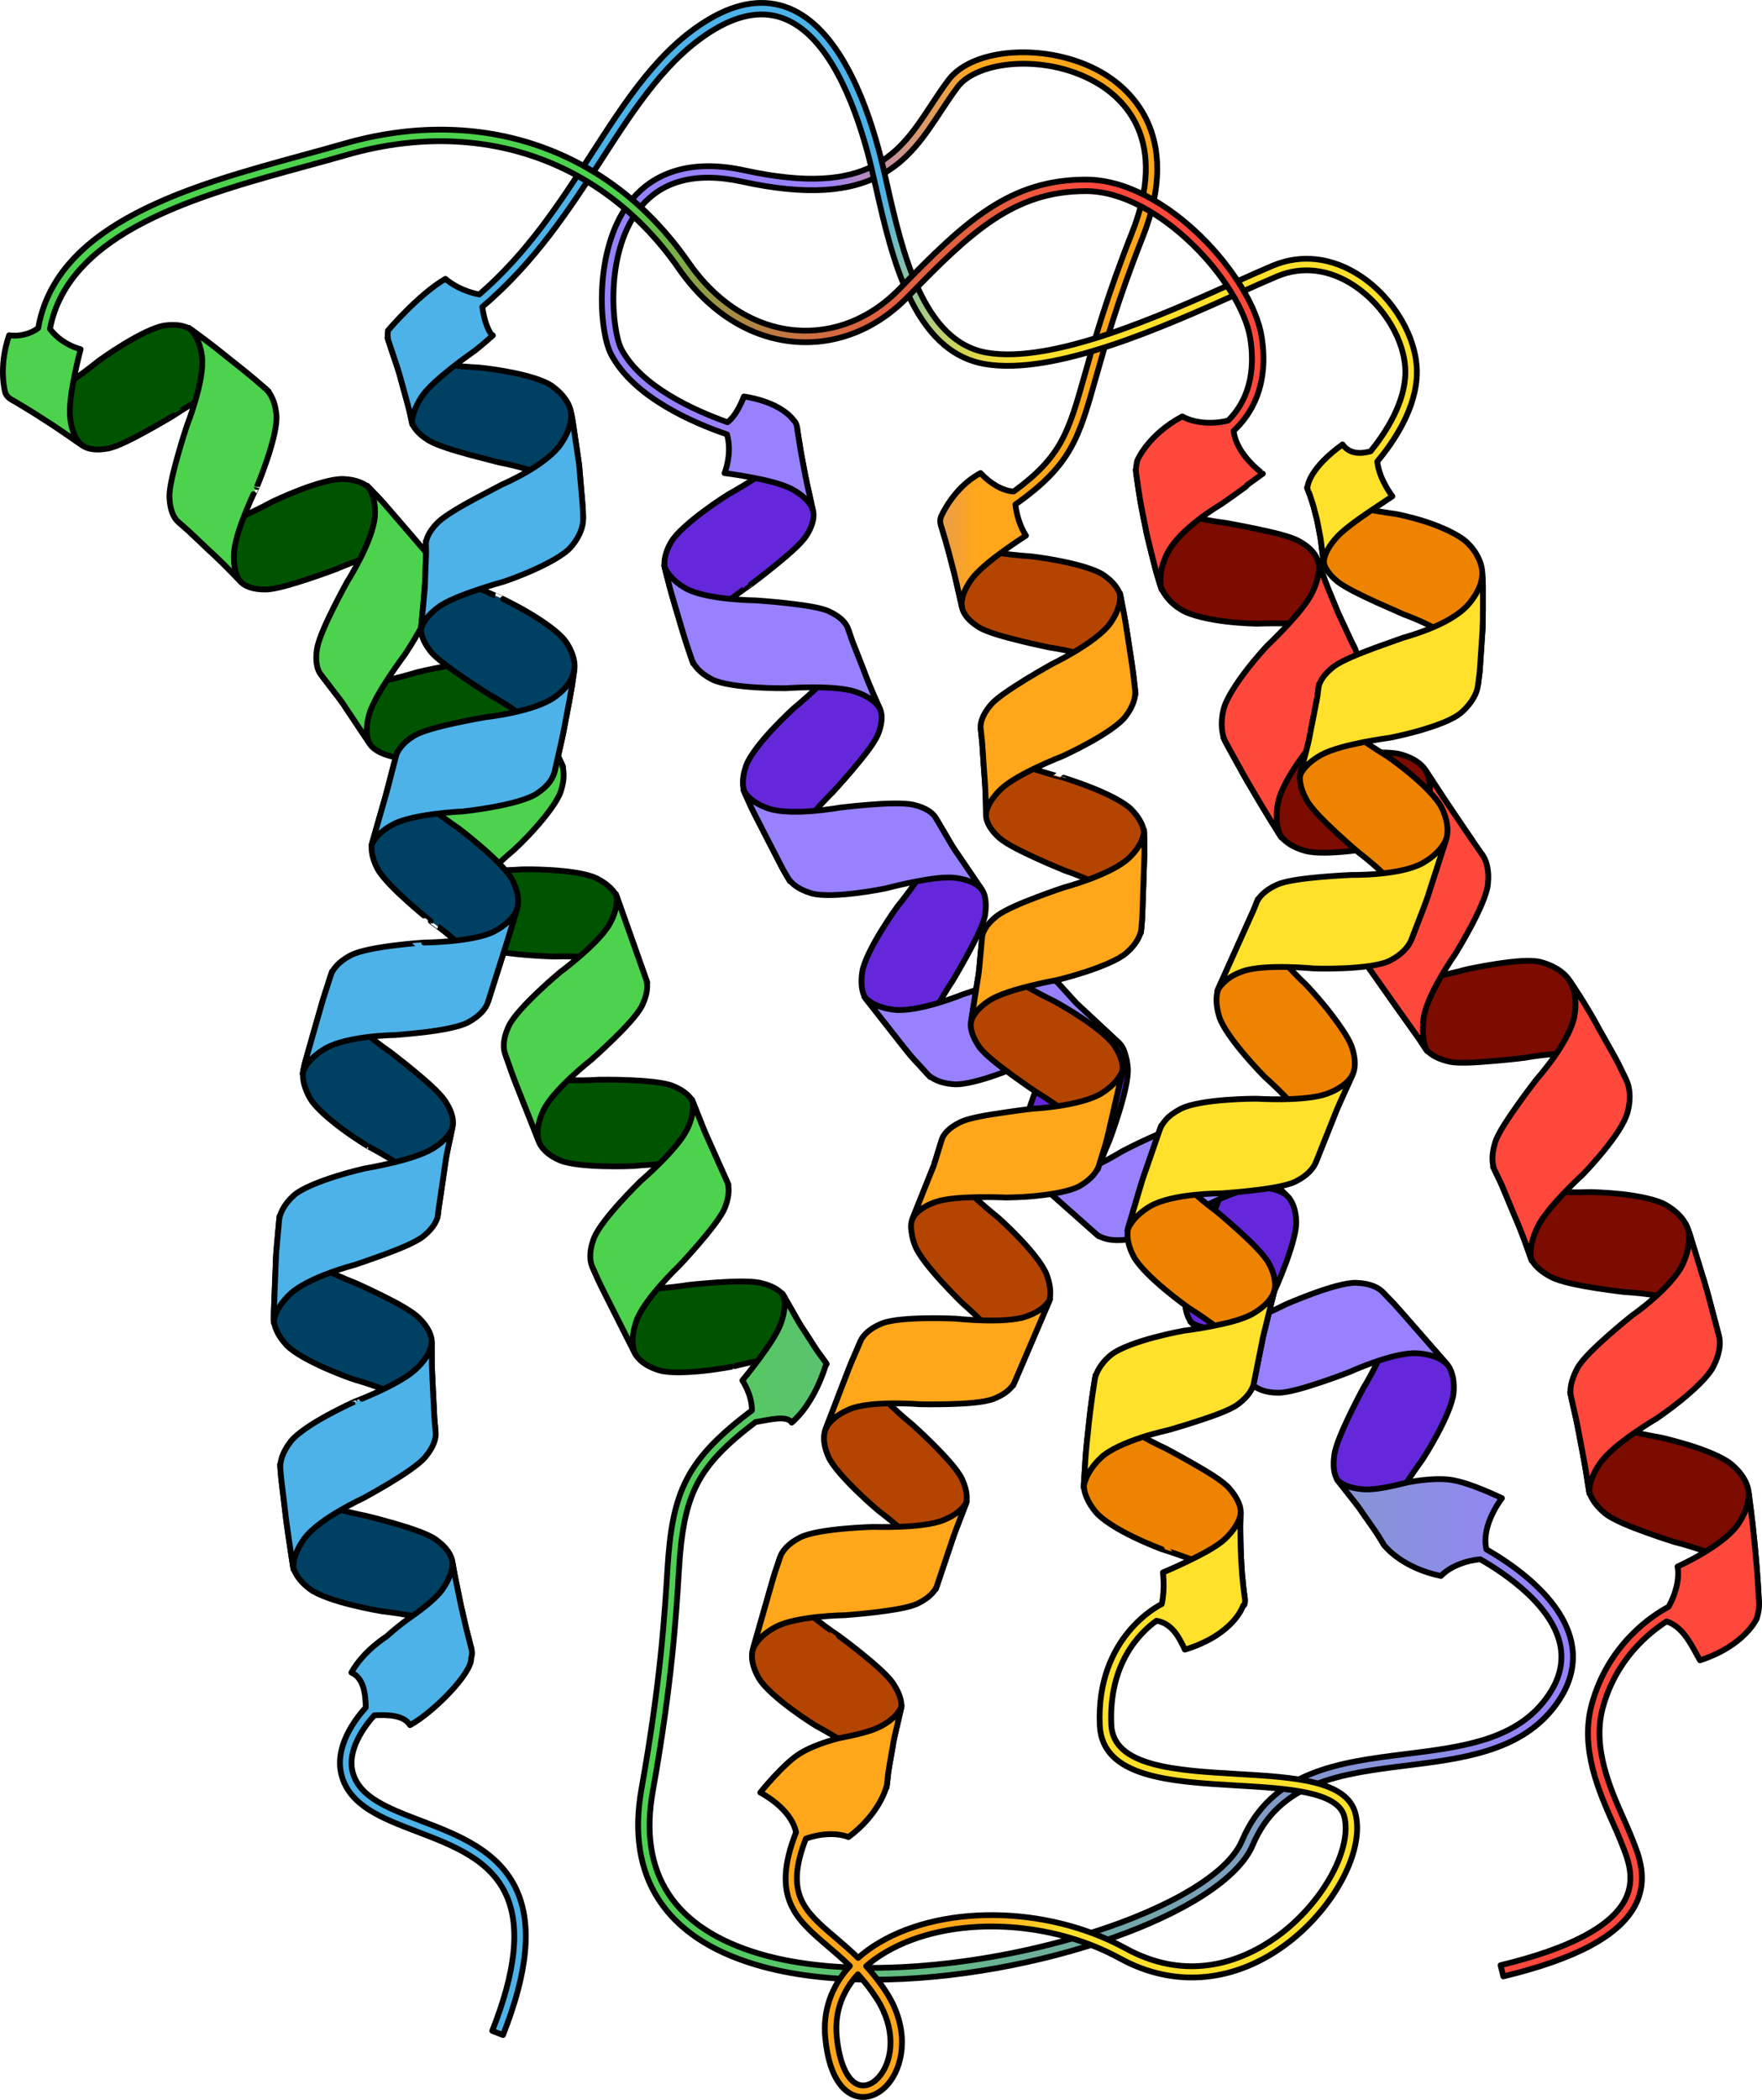
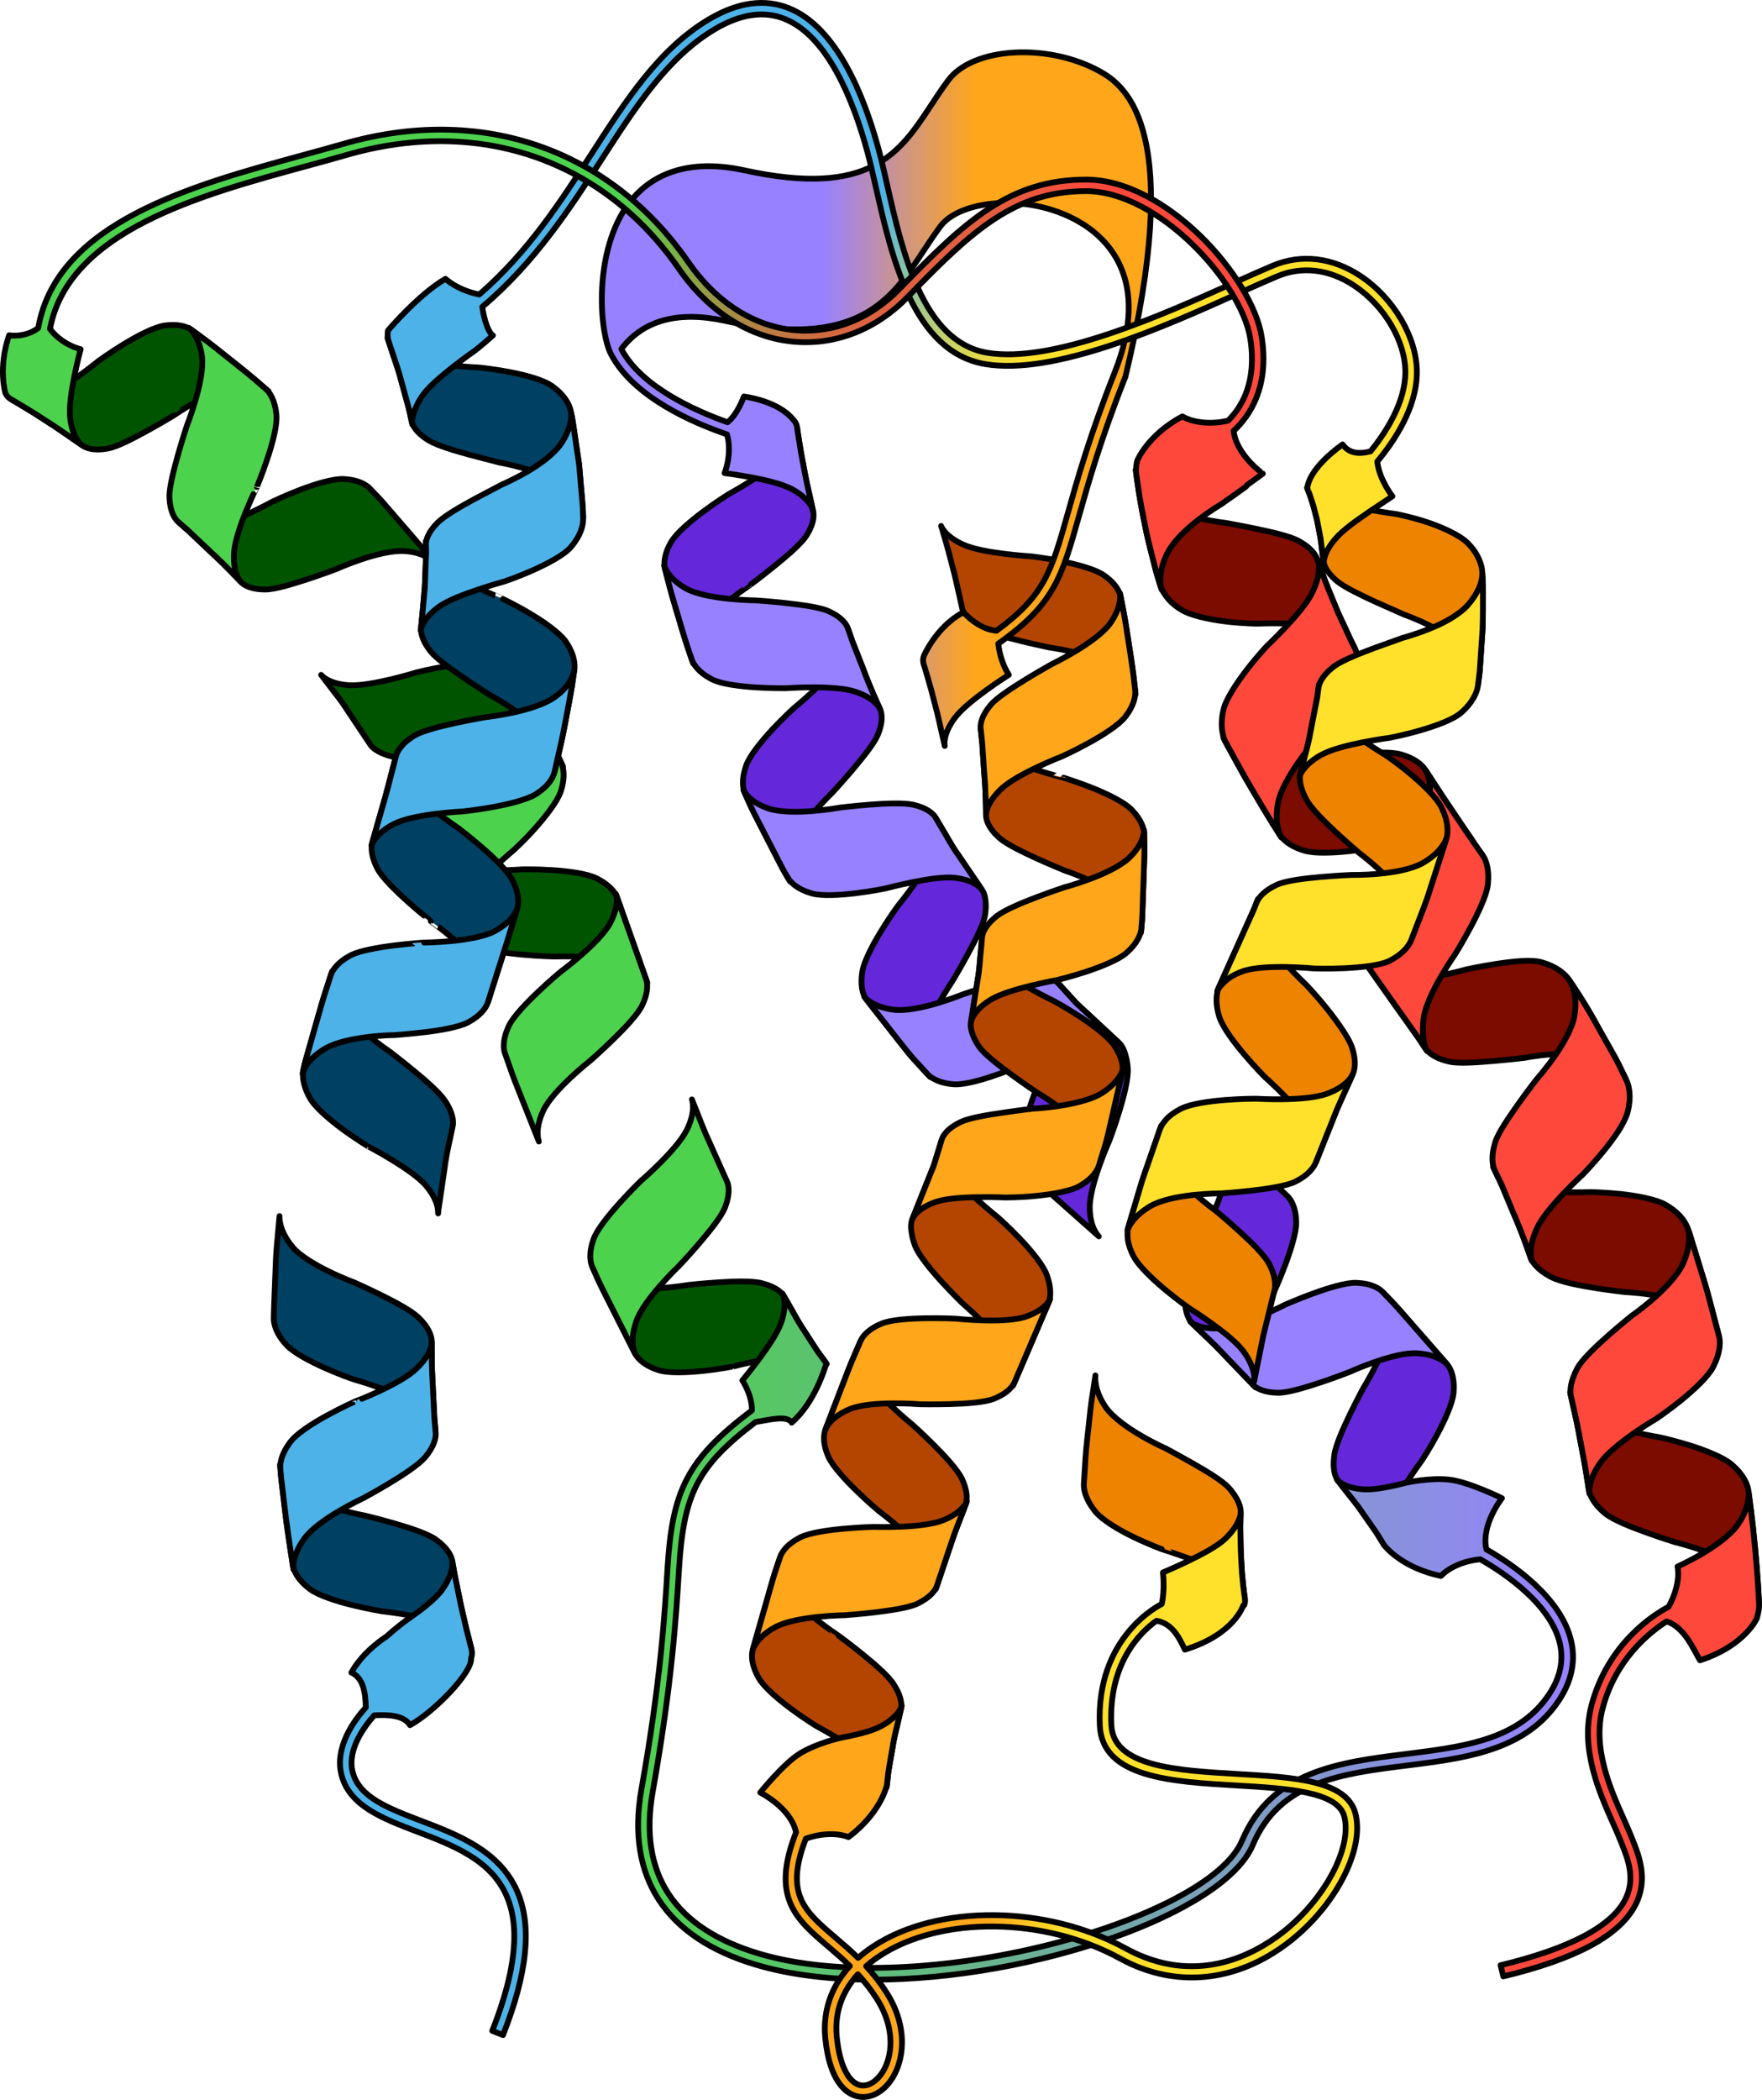
<svg xmlns="http://www.w3.org/2000/svg" version="1.1" id="Layer_1" x="0px" y="0px" width="329.456px" height="392.564px" viewBox="0 0 329.456 392.564" enable-background="new 0 0 329.456 392.564" xml:space="preserve">
  <g>
    <g>
      <path fill="#005400" stroke="#000000" stroke-width="1.079" stroke-linecap="round" stroke-linejoin="round" stroke-miterlimit="10" d="    M30.889,60.84l0.002-0.002l-0.229,0.033c-1.893,0.307-4.986,1.924-7.559,3.496c-2.582,1.568-4.664,3.09-4.664,3.09    s-1.775,1.451-4.029,3.063c-2.258,1.616-4.975,3.378-6.953,3.998c-3.473,1.102-5.09,0.276-5.273,0.194    c0,0,0.779,0.423,2.029,1.197c1.238,0.73,2.893,1.766,4.549,2.855c1.666,1.041,3.295,2.199,4.525,3.044    c1.229,0.846,2.047,1.409,2.047,1.409s1.311,1.254,4.678,0.658l-0.002,0.001l0.217-0.038c1.762-0.34,4.816-1.941,7.445-3.393    c2.615-1.438,4.818-2.781,4.818-2.781c0.002,0.001,7.508-5.182,11.945-5.662c3.834-0.408,5.59,1.021,5.803,1.18    c0,0-3.4-3.028-7.006-5.816c-3.516-2.89-7.223-5.559-7.223-5.559S34.484,60.354,30.889,60.84z" />
      <g>
        <path fill="#005400" stroke="#000000" stroke-width="1.079" stroke-linecap="round" stroke-linejoin="round" stroke-miterlimit="10" d="     M64.363,89.559v-0.002l-0.229-0.01c-1.898-0.056-5.201,0.941-8.014,2.014c-2.85,1.099-5.189,2.223-5.189,2.223     s-8.02,4.434-12.146,4.858c-3.596,0.323-5.166-0.829-5.352-0.989c0,0,0.752,0.661,1.881,1.654     c1.092,1.032,2.545,2.41,3.998,3.788c2.973,2.695,5.676,5.641,5.676,5.641s1.068,1.461,4.51,1.466v0.002h0.221     c1.816-0.033,5.115-1.059,7.926-1.972c2.828-0.937,5.24-1.851,5.24-1.851s2.074-0.938,4.715-1.819     c2.637-0.886,5.855-1.702,8.072-1.534c3.92,0.26,5.359,2.034,5.527,2.238c0,0-0.68-0.925-1.76-2.26     c-1.117-1.302-2.611-3.036-4.102-4.771c-1.5-1.729-2.996-3.459-4.119-4.755c-1.182-1.237-1.973-2.062-1.973-2.062     S67.973,89.741,64.363,89.559z" />
        <path fill="#4DD24D" stroke="#000000" stroke-width="1.079" stroke-linecap="round" stroke-linejoin="round" stroke-miterlimit="10" d="     M51.688,77.615l-0.021-0.229h-0.002c-0.119-1.246-0.414-2.201-0.74-2.92c-0.613-1.346-1.342-1.85-1.342-1.85     s-0.861-0.746-2.152-1.862c-1.301-1.104-3.102-2.5-4.877-3.929c-1.77-1.428-3.555-2.842-4.949-3.838     c-1.375-1.019-2.293-1.697-2.293-1.697c0.211,0.162,1.967,1.604,2.465,5.398c0.523,4.438-2.844,12.926-2.844,12.926     s-0.814,2.453-1.629,5.327c-0.797,2.857-1.688,6.221-1.621,8.02l0.01,0.222l0.002-0.003c0.061,1.198,0.285,2.091,0.549,2.757     c0.494,1.24,1.143,1.674,1.143,1.674s0.754,0.66,1.883,1.65c1.094,1.033,2.547,2.411,3.998,3.789     c2.971,2.696,5.678,5.639,5.678,5.639c-0.178-0.169-1.393-1.682-1.184-5.34c0.219-4.124,4.264-12.322,4.264-12.321     c0,0,1.01-2.383,1.967-5.269C50.965,82.863,51.85,79.48,51.688,77.615z" />
      </g>
      <g>
        <path fill="#005400" stroke="#000000" stroke-width="1.079" stroke-linecap="round" stroke-linejoin="round" stroke-miterlimit="10" d="     M91.994,124.2L91.994,124.2l-0.227-0.056c-1.877-0.426-5.361-0.084-8.342,0.414c-2.986,0.494-5.479,1.125-5.479,1.125     s-2.176,0.674-4.848,1.312c-2.662,0.628-5.822,1.242-7.959,1.097c-3.684-0.286-4.941-1.736-5.094-1.93     c0,0,0.605,0.789,1.51,1.973c0.875,1.201,2.186,2.714,3.229,4.396c2.199,3.291,4.398,6.584,4.398,6.584s0.199,0.403,0.82,0.883     c0.648,0.469,1.658,1.043,3.277,1.424h-0.002l0.209,0.047c1.729,0.354,5.107,0.047,8.088-0.294     c2.977-0.347,5.541-0.747,5.541-0.747s2.232-0.492,5.02-0.811c2.775-0.318,6.145-0.462,8.277,0.186     c3.623,1.195,4.725,3.229,4.844,3.466c0,0-0.5-1.044-1.252-2.61c-0.381-0.78-0.797-1.706-1.297-2.667     c-0.537-0.938-1.107-1.943-1.68-2.946c-2.297-4.007-4.59-8.015-4.59-8.015s-0.213-0.485-0.855-1.101     C94.928,125.326,93.77,124.643,91.994,124.2z" />
-         <path fill="#4DD24D" stroke="#000000" stroke-width="1.079" stroke-linecap="round" stroke-linejoin="round" stroke-miterlimit="10" d="     M81.627,106.676c-0.342-1.456-0.959-2.104-0.959-2.104s-0.176-0.228-0.48-0.625c-0.295-0.406-0.75-0.959-1.316-1.604     c-1.119-1.3-2.611-3.034-4.102-4.769c-1.512-1.716-2.951-3.502-4.15-4.725c-1.184-1.236-1.973-2.061-1.973-2.061     c0.16,0.214,1.711,1.866,1.443,5.756c-0.158,2.226-1.432,5.298-2.688,7.788c-1.252,2.492-2.479,4.414-2.479,4.414     s-1.252,2.262-2.588,4.934c-1.35,2.688-2.715,5.714-3.051,7.53l-0.031,0.218l0,0c-0.178,1.191-0.141,2.114-0.016,2.817     c0.229,1.315,0.771,1.866,0.771,1.866s0.604,0.789,1.508,1.971c0.875,1.203,2.191,2.712,3.234,4.394     c2.197,3.292,4.396,6.585,4.396,6.585c-0.133-0.205-1.1-1.853-0.15-5.388c0.541-2.022,2.242-4.826,3.781-7.158     c1.547-2.327,2.928-4.155,2.928-4.155s1.428-2.125,2.887-4.752c1.463-2.623,2.947-5.767,3.17-7.661l0.021-0.231l0,0     C81.91,108.458,81.807,107.453,81.627,106.676z" />
      </g>
      <g>
        <path fill="#005400" stroke="#000000" stroke-width="1.079" stroke-linecap="round" stroke-linejoin="round" stroke-miterlimit="10" d="     M111.689,164.271h0.002l-0.209-0.105c-1.742-0.852-5.225-1.315-8.246-1.505c-3.023-0.195-5.596-0.138-5.596-0.138     s-2.273,0.168-5.02,0.195c-2.762,0.029-5.93-0.088-7.92-0.71c-3.557-1.057-4.479-2.714-4.586-2.931c0,0,0.426,0.886,1.063,2.215     c0.316,0.666,0.688,1.441,1.086,2.273c0.322,0.859,0.67,1.775,1.018,2.691c1.396,3.662,2.797,7.324,2.797,7.324     s0.104,0.433,0.602,1.035c0.252,0.301,0.6,0.643,1.088,0.999c0.488,0.409,1.117,0.833,1.918,1.233h-0.004l0.205,0.102     c3.393,1.639,13.764,1.871,13.764,1.871s9.145-0.34,13.066,1.313c3.434,1.452,4.227,3.345,4.316,3.581l-5.607-15.82     c0,0-0.102-0.468-0.6-1.126C114.305,166.08,113.332,165.104,111.689,164.271z" />
        <path fill="#4DD24D" stroke="#000000" stroke-width="1.079" stroke-linecap="round" stroke-linejoin="round" stroke-miterlimit="10" d="     M105.385,144.742c-0.033-1.5-0.508-2.269-0.508-2.269s-0.502-1.046-1.252-2.611c-0.689-1.599-1.902-3.566-3.031-5.581     c-2.297-4.006-4.594-8.014-4.594-8.014c0.129,0.234,1.178,2.289,0.156,6.041c-0.586,2.145-2.441,4.882-4.172,7.047     c-1.725,2.169-3.316,3.784-3.316,3.784s-1.682,1.94-3.531,4.253c-1.912,2.354-4.047,5.078-4.719,6.747l-0.078,0.204v-0.002     c-0.424,1.117-0.582,2.015-0.611,2.72c-0.053,1.317,0.361,1.959,0.361,1.959s0.424,0.888,1.061,2.218     c0.318,0.664,0.689,1.438,1.09,2.269c0.324,0.858,0.67,1.776,1.02,2.692c1.395,3.662,2.795,7.324,2.795,7.324     c-0.082-0.228-0.65-2.026,1.07-5.235c0.984-1.836,3.27-4.181,5.291-6.105c2.025-1.921,3.793-3.403,3.793-3.403     s0.475-0.456,1.219-1.173c0.75-0.734,1.719-1.733,2.705-2.851c1.986-2.231,4.102-4.974,4.711-6.779l0.072-0.222l-0.004,0.002     C105.297,146.552,105.402,145.544,105.385,144.742z" />
      </g>
      <g>
-         <path fill="#005400" stroke="#000000" stroke-width="1.079" stroke-linecap="round" stroke-linejoin="round" stroke-miterlimit="10" d="     M125.986,203.082l0.002-0.001l-0.203-0.085c-3.387-1.334-13.75-1.152-13.75-1.152s-9.137,0.651-13.193-1.037     c-3.449-1.488-4.273-3.475-4.363-3.716c0,0,0.365,1.028,0.91,2.571c0.518,1.549,1.326,3.592,2.146,5.631     c1.623,4.084,3.246,8.168,3.246,8.168s0.52,1.952,3.76,3.39l0,0l0.207,0.091c1.713,0.721,5.146,1,8.143,1.078     c2.984,0.087,5.59-0.043,5.59-0.043s9.131-0.972,13.162,0.334c3.531,1.156,4.455,2.942,4.561,3.168c0,0-1.682-3.767-3.367-7.532     c-0.869-1.862-1.643-3.796-2.207-5.257c-0.58-1.453-0.965-2.42-0.965-2.42S129.191,204.428,125.986,203.082z" />
        <path fill="#4DD24D" stroke="#000000" stroke-width="1.079" stroke-linecap="round" stroke-linejoin="round" stroke-miterlimit="10" d="     M120.766,182.963l-5.607-15.82c0.082,0.24,0.654,2.208-1.105,5.475c-2.018,3.729-9.359,9.15-9.359,9.15     s-7.938,6.632-9.553,10.018l-0.096,0.207l0.002-0.001c-0.516,1.13-0.74,2.079-0.82,2.844c-0.146,1.427,0.229,2.19,0.229,2.19     s0.363,1.027,0.908,2.571c0.52,1.548,1.322,3.593,2.146,5.633c1.621,4.084,3.246,8.168,3.246,8.168     c-0.094-0.243-0.787-2.301,0.809-5.735c1.82-3.941,8.99-9.541,8.99-9.541s1.916-1.691,4.082-3.799     c2.176-2.113,4.561-4.624,5.383-6.275l0.098-0.203l0,0c0.523-1.107,0.758-2.029,0.844-2.768     C121.127,183.695,120.766,182.963,120.766,182.963z" />
      </g>
      <g>
        <path fill="#005400" stroke="#000000" stroke-width="1.079" stroke-linecap="round" stroke-linejoin="round" stroke-miterlimit="10" d="     M142.668,239.954h0.002l-0.209-0.062c-1.721-0.472-5.121-0.364-8.111-0.174c-2.986,0.193-5.557,0.482-5.557,0.482     s-9.004,1.536-13.225,0.15c-3.723-1.188-4.605-3.161-4.754-3.393c0,0,0.453,1.014,1.135,2.533     c0.711,1.515,1.754,3.52,2.758,5.531c2.027,4.021,4.055,8.042,4.055,8.042s0.836,1.955,4.316,3.057l0,0l0.221,0.069     c1.834,0.542,5.309,0.401,8.295,0.077c2.979-0.315,5.521-0.824,5.52-0.824c0,0,2.232-0.57,4.947-1.116     c2.721-0.54,5.908-1.08,7.916-0.866c1.766,0.261,2.869,0.401,3.564,0.764c0.693,0.314,0.973,0.656,1.033,0.733     c0,0-0.479-0.656-1.193-1.638c-0.182-0.242-0.381-0.507-0.588-0.786c-0.217-0.337-0.445-0.691-0.682-1.06     c-0.475-0.736-0.982-1.523-1.49-2.31c-1.035-1.507-2.002-3.262-2.73-4.553c-0.732-1.285-1.223-2.146-1.223-2.146     S145.992,240.825,142.668,239.954z" />
        <path fill="#4DD24D" stroke="#000000" stroke-width="1.079" stroke-linecap="round" stroke-linejoin="round" stroke-miterlimit="10" d="     M136.236,222.819c0.061-1.372-0.354-2.059-0.354-2.059s-1.686-3.766-3.367-7.531c-0.877-1.858-1.59-3.835-2.182-5.277     c-0.576-1.452-0.963-2.421-0.963-2.421c0.09,0.234,0.732,2.168-0.879,5.557c-0.943,1.951-3.111,4.354-5.057,6.307     c-1.951,1.95-3.68,3.435-3.68,3.435s-7.41,7.179-8.732,10.725l-0.076,0.215l0,0c-0.422,1.175-0.564,2.152-0.576,2.929     c-0.023,1.454,0.414,2.198,0.414,2.198s0.457,1.012,1.135,2.531c0.703,1.517,1.754,3.521,2.754,5.533     c2.027,4.021,4.055,8.042,4.055,8.042c-0.115-0.237-1.018-2.284,0.225-5.931c1.41-4.193,8.037-10.448,8.037-10.448     s1.77-1.876,3.715-4.14c1.916-2.25,4.129-4.965,4.813-6.658l0.082-0.208l-0.002,0.001     C136.037,224.481,136.203,223.554,136.236,222.819z" />
      </g>
    </g>
    <g>
      <path fill="#6428DA" stroke="#000000" stroke-width="1.079" stroke-linecap="round" stroke-linejoin="round" stroke-miterlimit="10" d="    M125.422,101.439l-0.002,0.002l0.119-0.2c0.99-1.64,3.652-3.899,6.076-5.694c2.42-1.801,4.613-3.16,4.613-3.16    s2.014-1.102,4.354-2.586c2.346-1.484,4.996-3.341,6.316-4.941c2.326-2.805,2.168-4.615,2.158-4.814c0,0,0.102,0.879,0.352,2.329    c0.211,1.423,0.549,3.345,0.936,5.289c0.34,1.935,0.801,3.88,1.121,5.336c0.326,1.456,0.539,2.429,0.539,2.429    s0.67,1.684-1.146,4.58l0.002-0.002l-0.115,0.188c-0.977,1.506-3.609,3.734-5.941,5.627c-2.316,1.883-4.387,3.422-4.387,3.422    c0,0.002-7.623,5.013-9.732,8.944c-1.82,3.401-1.154,5.565-1.086,5.82c0,0-1.529-4.288-2.76-8.677    c-1.359-4.344-2.441-8.779-2.441-8.779S123.621,104.59,125.422,101.439z" />
      <g>
        <path fill="#6428DA" stroke="#000000" stroke-width="1.079" stroke-linecap="round" stroke-linejoin="round" stroke-miterlimit="10" d="     M139.471,143.248h-0.004l0.076-0.217c0.664-1.778,2.826-4.465,4.877-6.671c2.09-2.229,4.008-3.974,4.008-3.974     s7.121-5.77,9.063-9.433c1.652-3.214,1.176-5.102,1.096-5.332c0,0,0.33,0.943,0.824,2.364c0.549,1.398,1.283,3.264,2.012,5.129     c1.383,3.765,3.096,7.375,3.096,7.375s0.953,1.54-0.332,4.731v0.001l-0.082,0.204c-0.713,1.671-2.902,4.345-4.805,6.606     c-1.93,2.269-3.684,4.16-3.684,4.16s-1.646,1.572-3.457,3.688c-1.809,2.113-3.775,4.787-4.451,6.906     c-1.23,3.729-0.127,5.729-0.002,5.965c0,0-0.6-0.98-1.434-2.482c-0.785-1.524-1.834-3.559-2.881-5.592     c-1.041-2.038-2.082-4.076-2.861-5.604c-0.703-1.561-1.17-2.603-1.17-2.603S138.283,146.663,139.471,143.248z" />
        <path fill="#9781FF" stroke="#000000" stroke-width="1.079" stroke-linecap="round" stroke-linejoin="round" stroke-miterlimit="10" d="     M133.16,127.016l-0.205-0.107h0.002c-1.109-0.58-1.885-1.209-2.428-1.782c-1.018-1.073-1.213-1.938-1.213-1.938     s-0.367-1.079-0.916-2.695c-0.535-1.619-1.152-3.813-1.811-5.994c-0.658-2.178-1.299-4.361-1.697-6.029     c-0.43-1.656-0.713-2.762-0.713-2.762c0.07,0.256,0.75,2.424,4.078,4.31c3.916,2.153,13.049,2.221,13.049,2.221     s2.576,0.167,5.549,0.491c2.947,0.334,6.4,0.771,8.041,1.508l0.199,0.092l-0.002,0.002c1.088,0.506,1.832,1.047,2.35,1.541     c0.963,0.925,1.123,1.689,1.123,1.689s0.328,0.945,0.82,2.365c0.547,1.399,1.279,3.265,2.014,5.127     c1.383,3.767,3.092,7.38,3.092,7.38c-0.09-0.228-1.035-1.923-4.504-3.101c-3.904-1.348-13.021-0.677-13.021-0.677     s-2.586,0.04-5.623-0.155C138.297,128.314,134.828,127.865,133.16,127.016z" />
      </g>
      <g>
        <path fill="#6428DA" stroke="#000000" stroke-width="1.079" stroke-linecap="round" stroke-linejoin="round" stroke-miterlimit="10" d="     M161.201,181.865l-0.002,0.002l0.035-0.233c0.311-1.899,1.934-4.999,3.518-7.577c1.576-2.58,3.098-4.654,3.098-4.654     s1.443-1.764,3.037-4c1.582-2.231,3.336-4.93,4.004-6.965c1.119-3.522,0.246-5.233,0.125-5.446c0,0,0.504,0.857,1.262,2.141     c0.783,1.265,1.695,3.045,2.861,4.643c2.227,3.275,4.451,6.548,4.451,6.548s0.299,0.34,0.512,1.095     c0.191,0.775,0.342,1.929,0.088,3.571l0.002-0.002l-0.035,0.213c-0.322,1.734-1.875,4.751-3.311,7.384     c-1.439,2.629-2.773,4.854-2.773,4.854s-1.297,1.885-2.635,4.35c-1.338,2.451-2.736,5.522-2.938,7.74     c-0.252,3.807,1.219,5.59,1.395,5.791c0,0-0.779-0.857-1.953-2.141c-0.576-0.646-1.279-1.378-1.98-2.203     c-0.668-0.852-1.385-1.758-2.104-2.663c-2.85-3.633-5.701-7.265-5.701-7.265s-0.373-0.377-0.701-1.204     C161.145,185.008,160.943,183.678,161.201,181.865z" />
        <path fill="#9781FF" stroke="#000000" stroke-width="1.079" stroke-linecap="round" stroke-linejoin="round" stroke-miterlimit="10" d="     M148.852,165.676c-1.221-0.863-1.588-1.678-1.588-1.678s-0.145-0.248-0.4-0.681c-0.266-0.426-0.607-1.056-0.99-1.822     c-0.787-1.525-1.834-3.56-2.881-5.593c-1.023-2.045-2.139-4.05-2.82-5.621c-0.701-1.561-1.17-2.601-1.17-2.601     c0.139,0.229,1.09,2.286,4.793,3.498c2.123,0.69,5.447,0.663,8.227,0.435c2.781-0.226,5.023-0.641,5.023-0.641     s2.566-0.311,5.543-0.545c3-0.242,6.316-0.37,8.125,0l0.215,0.051l-0.002,0.002c1.174,0.281,2.012,0.662,2.619,1.043     c1.133,0.707,1.438,1.414,1.438,1.414s0.506,0.857,1.266,2.139c0.783,1.263,1.688,3.049,2.854,4.647     c2.227,3.272,4.453,6.548,4.453,6.548c-0.139-0.201-1.307-1.714-4.936-2.162c-2.08-0.257-5.316,0.266-8.055,0.818     c-2.74,0.559-4.951,1.152-4.951,1.152s-2.506,0.524-5.49,0.891c-2.979,0.37-6.451,0.566-8.289,0.061l-0.223-0.066v-0.001     C150.398,166.605,149.506,166.135,148.852,165.676z" />
      </g>
      <g>
        <path fill="#6428DA" stroke="#000000" stroke-width="1.079" stroke-linecap="round" stroke-linejoin="round" stroke-miterlimit="10" d="     M190.945,215.167L190.945,215.167l-0.02-0.233c-0.139-1.932,0.742-5.335,1.701-8.207c0.955-2.877,1.973-5.238,1.973-5.238     s1.01-2.045,2.066-4.578c1.064-2.549,2.146-5.527,2.316-7.607c0.357-3.691-0.836-5.17-0.994-5.352c0,0,0.662,0.729,1.654,1.816     c0.496,0.543,1.078,1.178,1.697,1.859c0.676,0.623,1.395,1.289,2.113,1.955c2.869,2.67,5.736,5.342,5.736,5.342     s0.365,0.26,0.734,0.947c0.184,0.346,0.369,0.798,0.52,1.383c0.193,0.607,0.352,1.348,0.422,2.24v-0.002l0.018,0.228     c0.246,3.759-3.434,13.458-3.434,13.458s-3.748,8.347-3.688,12.604c0.055,3.729,1.512,5.175,1.697,5.346L192.9,219.989     c0,0-0.395-0.271-0.818-0.98C191.639,218.269,191.1,217,190.945,215.167z" />
        <path fill="#9781FF" stroke="#000000" stroke-width="1.079" stroke-linecap="round" stroke-linejoin="round" stroke-miterlimit="10" d="     M175.211,201.988c-1.375-0.594-1.91-1.322-1.91-1.322s-0.781-0.856-1.951-2.141c-1.223-1.24-2.59-3.103-4.035-4.904     c-2.85-3.633-5.701-7.266-5.701-7.266c0.168,0.206,1.678,1.95,5.539,2.412c2.209,0.262,5.441-0.43,8.098-1.22     c2.658-0.786,4.752-1.652,4.752-1.652s2.43-0.833,5.27-1.676c2.898-0.891,6.225-1.847,8.025-1.841l0.219,0.002l-0.002,0.002     c1.193,0.025,2.084,0.215,2.75,0.453c1.24,0.446,1.682,1.07,1.682,1.07s0.662,0.728,1.654,1.816     c0.498,0.543,1.074,1.18,1.693,1.86c0.676,0.623,1.395,1.29,2.113,1.956c2.873,2.67,5.738,5.342,5.738,5.342     c-0.178-0.161-1.635-1.364-5.252-0.975c-2.072,0.224-5.102,1.461-7.646,2.613c-2.541,1.154-4.578,2.236-4.578,2.236     s-0.6,0.268-1.545,0.688c-0.963,0.422-2.254,0.942-3.658,1.438c-2.814,1.004-6.15,1.934-8.051,1.82l-0.232-0.017v-0.001     C176.922,202.586,175.949,202.307,175.211,201.988z" />
      </g>
      <g>
        <path fill="#6428DA" stroke="#000000" stroke-width="1.079" stroke-linecap="round" stroke-linejoin="round" stroke-miterlimit="10" d="     M221.547,242.99L221.547,242.99l-0.002-0.221c0.033-3.639,4.092-13.176,4.092-13.176s4.035-8.224,3.994-12.618     c-0.086-3.753-1.615-5.265-1.807-5.438c0,0,0.818,0.724,2.041,1.811c1.24,1.06,2.832,2.577,4.412,4.104     c3.178,3.039,6.354,6.075,6.354,6.075s1.615,1.215,1.727,4.758l0.002-0.002l0.006,0.228c0.025,1.857-1.006,5.145-2.057,7.952     c-1.041,2.8-2.141,5.165-2.141,5.165s-4.326,8.096-4.633,12.322c-0.254,3.707,1.057,5.236,1.223,5.417     c0,0-2.857-2.972-5.713-5.948c-1.4-1.507-2.902-2.951-4.043-4.021c-1.131-1.079-1.883-1.802-1.883-1.802     S221.59,246.465,221.547,242.99z" />
-         <path fill="#9781FF" stroke="#000000" stroke-width="1.079" stroke-linecap="round" stroke-linejoin="round" stroke-miterlimit="10" d="     M204.859,230.597l-12.557-11.139c0.193,0.166,1.803,1.437,5.488,1.034c4.215-0.474,11.996-5.241,11.996-5.241     s9.127-4.868,12.873-5.091l0.229-0.012l-0.004,0.002c1.242-0.055,2.207,0.092,2.943,0.307c1.379,0.398,1.945,1.033,1.945,1.033     s0.814,0.725,2.041,1.81c1.242,1.063,2.836,2.573,4.416,4.102c3.174,3.039,6.35,6.075,6.35,6.075     c-0.189-0.175-1.836-1.59-5.617-1.4c-4.336,0.206-12.221,4.747-12.221,4.747s-2.287,1.144-5.051,2.359     c-2.777,1.222-6,2.491-7.84,2.632l-0.225,0.014v-0.002c-1.225,0.073-2.166-0.056-2.881-0.256     C205.404,231.204,204.859,230.597,204.859,230.597z" />
      </g>
      <g>
        <path fill="#6428DA" stroke="#000000" stroke-width="1.079" stroke-linecap="round" stroke-linejoin="round" stroke-miterlimit="10" d="     M249.457,272.297h-0.004l0.025-0.215c0.207-1.772,1.584-4.884,2.883-7.585c1.301-2.694,2.533-4.969,2.533-4.969     s4.805-7.768,5.107-12.199c0.295-3.896-1.201-5.457-1.359-5.679c0,0,0.768,0.8,1.918,2.001c1.139,1.226,2.607,2.948,4.094,4.634     c2.965,3.391,5.932,6.777,5.932,6.777s1.496,1.507,1.211,5.148l0,0l-0.018,0.229c-0.188,1.904-1.623,5.07-3.043,7.716     c-1.412,2.643-2.84,4.811-2.84,4.811s-1.363,1.854-2.889,4.165c-1.521,2.315-3.219,5.068-3.775,7.01     c-0.422,1.735-0.707,2.811-0.631,3.591c0.031,0.762,0.242,1.149,0.291,1.232c0,0-0.428-0.689-1.068-1.72     c-0.16-0.263-0.328-0.542-0.51-0.841c-0.23-0.327-0.473-0.672-0.725-1.031c-0.506-0.715-1.045-1.48-1.582-2.247     c-1.01-1.526-2.271-3.081-3.195-4.239c-0.918-1.164-1.529-1.939-1.529-1.939S249.014,275.704,249.457,272.297z" />
        <path fill="#9781FF" stroke="#000000" stroke-width="1.079" stroke-linecap="round" stroke-linejoin="round" stroke-miterlimit="10" d="     M235.992,259.9c-1.295-0.459-1.779-1.099-1.779-1.099s-2.855-2.976-5.715-5.95c-1.391-1.509-2.955-2.915-4.07-4.002     c-1.129-1.081-1.881-1.802-1.881-1.802c0.184,0.17,1.734,1.491,5.479,1.27c2.164-0.143,5.205-1.248,7.742-2.318     c2.541-1.076,4.566-2.118,4.566-2.118s9.438-4.173,13.219-4.067l0.229,0.008l-0.002,0.002c1.25,0.052,2.209,0.285,2.934,0.564     c1.355,0.524,1.879,1.21,1.879,1.21s0.768,0.802,1.922,2.002c1.141,1.222,2.605,2.948,4.094,4.63     c2.965,3.391,5.932,6.779,5.932,6.779c-0.178-0.194-1.734-1.803-5.58-2.021c-4.416-0.267-12.703,3.525-12.703,3.525     s-2.402,0.937-5.23,1.888c-2.803,0.933-6.15,1.964-7.979,1.962l-0.225-0.002v-0.002     C237.605,260.34,236.686,260.146,235.992,259.9z" />
      </g>
    </g>
    <g>
      <path fill="#004062" stroke="#000000" stroke-width="1.079" stroke-linecap="round" stroke-linejoin="round" stroke-miterlimit="10" d="    M57.785,296.946L57.785,296.946l0.184,0.143c1.553,1.154,4.877,2.229,7.855,2.963c2.965,0.738,5.525,1.156,5.525,1.156    s2.279,0.245,5.01,0.738c2.746,0.493,5.965,1.204,7.814,2.248c3.254,1.8,3.865,3.674,3.932,3.878c0,0-0.252-0.977-0.629-2.446    c-0.393-1.467-0.824-3.531-1.301-5.547c-0.418-2.056-0.838-4.111-1.154-5.654c-0.275-1.555-0.461-2.591-0.461-2.591    c-0.002,0-0.123-1.902-2.959-3.951l0.002-0.002l-0.182-0.131c-1.5-1.053-4.783-2.118-7.695-2.962    c-2.914-0.846-5.457-1.452-5.457-1.452s-8.988-1.627-12.502-4.479c-3.098-2.47-3.379-4.798-3.41-5.071c0,0,0.104,1.176,0.266,2.94    c0.209,1.757,0.488,4.101,0.768,6.444c0.252,2.348,0.654,4.674,0.904,6.427c0.266,1.75,0.439,2.917,0.439,2.917    S54.857,294.688,57.785,296.946z" />
      <g>
        <path fill="#004062" stroke="#000000" stroke-width="1.079" stroke-linecap="round" stroke-linejoin="round" stroke-miterlimit="10" d="     M53.467,251.335v0.002l0.158,0.171c1.338,1.411,4.438,3.042,7.201,4.27c2.777,1.231,5.264,2.077,5.268,2.077     c0,0,8.861,2.466,12.139,5.151c2.826,2.374,3.207,4.396,3.207,4.653c0,0-0.092-1.049-0.227-2.624     c-0.078-1.574-0.182-3.674-0.287-5.772c-0.111-2.1-0.211-4.2-0.186-5.768c-0.012-1.57-0.018-2.617-0.018-2.617     s0.225-1.884-2.273-4.378l0,0l-0.16-0.16c-1.295-1.285-4.307-2.889-7.018-4.231c-2.705-1.335-5.092-2.388-5.092-2.388     s-2.154-0.789-4.684-2.027c-2.521-1.235-5.467-2.937-6.859-4.663c-2.494-3.022-2.396-5.411-2.377-5.687     c0,0-0.105,1.193-0.268,2.983c-0.148,1.792-0.418,4.182-0.461,6.563c-0.092,2.382-0.186,4.767-0.256,6.556     c-0.082,1.788-0.08,2.976-0.08,2.976S50.967,248.596,53.467,251.335z" />
        <path fill="#4DB2E8" stroke="#000000" stroke-width="1.079" stroke-linecap="round" stroke-linejoin="round" stroke-miterlimit="10" d="     M81.445,267.727c0,0-0.092-1.049-0.227-2.626c-0.08-1.572-0.184-3.672-0.287-5.772c-0.109-2.098-0.217-4.198-0.189-5.768     c-0.01-1.57-0.018-2.617-0.018-2.617c-0.002,0.257-0.109,2.282-2.838,4.892c-3.004,2.963-11.594,6.2-11.594,6.198     c0,0-2.375,1.06-5.063,2.532c-2.713,1.467-5.635,3.355-6.838,4.864l-0.145,0.19h0.002c-0.781,1.017-1.232,1.94-1.498,2.711     c-0.492,1.446-0.316,2.35-0.316,2.35s0.064,1.182,0.293,2.938c0.211,1.757,0.49,4.1,0.771,6.443     c0.633,4.677,1.375,9.339,1.375,9.339c-0.047-0.271-0.275-2.606,2.029-5.777c1.316-1.81,4.027-3.712,6.467-5.139     c2.426-1.43,4.508-2.388,4.508-2.388s2.295-1.235,4.885-2.791c2.602-1.563,5.443-3.425,6.68-4.831l0.145-0.174l-0.004,0.002     c0.789-0.947,1.246-1.782,1.52-2.478C81.611,268.528,81.445,267.727,81.445,267.727z" />
      </g>
      <g>
        <path fill="#004062" stroke="#000000" stroke-width="1.079" stroke-linecap="round" stroke-linejoin="round" stroke-miterlimit="10" d="     M57.912,205.207H57.91l0.117,0.207c1,1.691,3.676,3.968,6.115,5.752c2.414,1.789,4.684,3.127,4.682,3.127     c0,0,2.049,1.073,4.438,2.533c2.391,1.466,5.125,3.295,6.475,4.93c2.365,2.857,2.158,4.824,2.182,5.091     c0,0,0.025-0.259,0.068-0.709c0.068-0.445,0.162-1.081,0.277-1.847c0.225-1.527,0.523-3.565,0.822-5.603     c0.246-2.054,0.668-4.054,1.008-5.548c0.318-1.499,0.527-2.498,0.527-2.498s0.611-1.738-1.303-4.682l0,0l-0.123-0.188     c-1.008-1.522-3.537-3.724-5.871-5.646c-2.32-1.908-4.391-3.49-4.391-3.49s-1.908-1.268-4.07-3.08     c-2.16-1.796-4.574-4.201-5.607-6.231c-1.799-3.382-1.242-5.487-1.164-5.74c0,0-0.342,1.056-0.854,2.641     c-0.254,0.8-0.553,1.733-0.873,2.732c-0.316,1.101-0.654,2.274-0.99,3.449c-0.67,2.349-1.338,4.698-1.84,6.46     c-0.531,1.759-0.764,2.947-0.768,2.947C56.768,199.814,56.068,201.941,57.912,205.207z" />
-         <path fill="#4DB2E8" stroke="#000000" stroke-width="1.079" stroke-linecap="round" stroke-linejoin="round" stroke-miterlimit="10" d="     M80.809,214.781c-1.859,1.102-4.91,2.006-7.633,2.64c-2.697,0.636-4.959,1.012-4.959,1.012s-2.533,0.561-5.451,1.48     c-2.914,0.916-6.246,2.211-7.736,3.482l-0.176,0.158h0.002c-0.947,0.863-1.553,1.697-1.947,2.417     c-0.74,1.346-0.729,2.283-0.729,2.283s-0.105,1.193-0.268,2.983c-0.076,0.896-0.17,1.941-0.268,3.06     c-0.051,1.117-0.098,2.31-0.148,3.5c-0.094,2.385-0.186,4.767-0.254,6.554c-0.094,1.789-0.043,2.975-0.043,2.975     c-0.025-0.273,0.121-2.637,3.008-5.378c1.635-1.565,4.662-2.967,7.277-3.94c2.617-0.977,4.824-1.543,4.824-1.543     s2.428-0.81,5.311-1.857c2.861-1.054,6.078-2.333,7.512-3.47l0.172-0.141h-0.002c0.938-0.772,1.529-1.495,1.916-2.116     c0.721-1.162,0.695-1.968,0.695-1.968s0.023-0.26,0.066-0.709c0.066-0.446,0.16-1.081,0.275-1.848     c0.225-1.528,0.523-3.563,0.824-5.602c0.158-1.017,0.273-2.044,0.455-2.987c0.199-0.937,0.387-1.812,0.547-2.562     c0.318-1.5,0.529-2.499,0.529-2.499C84.555,210.952,84.033,212.852,80.809,214.781z" />
      </g>
      <g>
        <path fill="#004062" stroke="#000000" stroke-width="1.079" stroke-linecap="round" stroke-linejoin="round" stroke-miterlimit="10" d="     M70.512,162.271L70.512,162.271l0.105,0.201c1.793,3.281,9.932,9.742,9.934,9.741c-0.002,0,7.494,5.274,9.564,9.182     c1.811,3.418,1.238,5.554,1.16,5.81c0,0,1.367-4.311,2.734-8.62c1.379-4.298,2.676-8.695,2.676-8.695s0.83-1.921-0.779-5.168     v0.001l-0.104-0.208c-1.773-3.425-10.086-9.688-10.086-9.688c0,0-7.602-5.043-9.943-8.687c-2.018-3.196-1.607-5.237-1.549-5.488     c0,0-1.086,4.146-2.17,8.289c-1.188,4.168-2.375,8.337-2.375,8.337S68.881,159.104,70.512,162.271z" />
        <path fill="#4DB2E8" stroke="#000000" stroke-width="1.079" stroke-linecap="round" stroke-linejoin="round" stroke-miterlimit="10" d="     M92.402,174.127c-3.936,2.025-13.107,2.079-13.107,2.079c0-0.001-10.359,0.649-13.711,2.374l-0.205,0.109l0.004,0.002     c-1.102,0.596-1.859,1.224-2.389,1.791c-0.988,1.061-1.162,1.907-1.162,1.907s-0.342,1.056-0.854,2.64     c-0.514,1.485-1.188,3.949-1.861,6.273c-0.668,2.348-1.336,4.697-1.834,6.459c-0.27,0.879-0.432,1.62-0.533,2.139     c-0.111,0.52-0.174,0.817-0.174,0.817c0.033-0.142,0.201-0.788,0.771-1.67c0.619-0.872,1.686-1.974,3.402-2.999     c1.971-1.178,5.252-1.854,8.027-2.188c2.777-0.339,5.051-0.358,5.051-0.358s2.578-0.196,5.537-0.533     c3-0.357,6.443-0.951,8.119-1.828l0.203-0.111h-0.002c1.104-0.604,1.867-1.244,2.4-1.82c0.994-1.078,1.168-1.936,1.168-1.936     s1.367-4.311,2.734-8.62c1.379-4.298,2.678-8.694,2.678-8.694C96.58,170.215,95.824,172.34,92.402,174.127z" />
      </g>
      <g>
        <path fill="#004062" stroke="#000000" stroke-width="1.079" stroke-linecap="round" stroke-linejoin="round" stroke-miterlimit="10" d="     M80.367,121.583L80.367,121.583l0.135,0.177c1.129,1.423,3.992,3.42,6.449,5.121c2.482,1.693,4.689,3.066,4.689,3.066     s2.02,1.08,4.344,2.662c2.311,1.567,4.984,3.691,6.146,5.571c2.066,3.312,1.664,5.624,1.605,5.894c0,0,0.262-1.152,0.652-2.881     c0.396-1.727,0.932-4.02,1.35-6.393c0.436-2.359,0.908-4.697,1.197-6.486c0.26-1.805,0.436-3.006,0.436-3.006     s0.555-2.178-1.514-5.261l0,0l-0.141-0.198c-1.176-1.615-4.086-3.654-6.709-5.207c-2.623-1.56-4.957-2.662-4.957-2.662     c0.004,0-2.07-0.867-4.625-2.066c-2.533-1.203-5.451-2.703-6.971-4.131c-2.604-2.5-2.826-4.367-2.83-4.611     c0,0,0.047,0.979,0.039,2.457c-0.055,1.484-0.129,3.465-0.205,5.443c-0.279,3.981-0.701,7.989-0.701,7.989     S78.258,118.838,80.367,121.583z" />
        <path fill="#4DB2E8" stroke="#000000" stroke-width="1.079" stroke-linecap="round" stroke-linejoin="round" stroke-miterlimit="10" d="     M103.652,130.365c-1.85,1.322-5.053,2.276-7.785,2.861c-2.732,0.592-5,0.832-5,0.832s-2.561,0.436-5.539,1.072     c-2.971,0.641-6.324,1.474-7.898,2.418l-0.189,0.119l0,0c-1.033,0.648-1.719,1.295-2.189,1.869     c-0.914,1.08-1.029,1.903-1.029,1.903s-0.266,1.034-0.67,2.587c-0.404,1.555-0.906,3.618-1.521,5.706     c-1.193,4.171-2.389,8.34-2.389,8.34c0.09-0.253,0.805-2.257,4.145-4.005c3.834-1.986,13.021-2.38,13.021-2.38     s2.576-0.269,5.563-0.817c2.988-0.545,6.393-1.383,8.027-2.41l0.199-0.129h-0.004c1.074-0.703,1.807-1.42,2.311-2.055     c0.908-1.213,1.018-2.131,1.018-2.131s0.26-1.151,0.652-2.879c0.391-1.728,0.936-4.018,1.352-6.392     c0.438-2.358,0.904-4.7,1.199-6.485c0.262-1.803,0.436-3.006,0.436-3.006C107.279,125.645,106.93,128.08,103.652,130.365z" />
      </g>
      <g>
        <path fill="#004062" stroke="#000000" stroke-width="1.079" stroke-linecap="round" stroke-linejoin="round" stroke-miterlimit="10" d="     M80.002,82.236L80,82.238l0.188,0.117c1.564,0.938,4.76,1.885,7.688,2.687c2.904,0.754,5.449,1.414,5.449,1.414     s2.266,0.392,4.99,1.201c2.676,0.81,5.754,2.076,7.467,3.624c1.496,1.35,2.328,2.664,2.785,3.665     c0.418,1.003,0.451,1.692,0.463,1.842c0,0-0.008-0.313-0.023-0.86c0.002-0.549-0.055-1.33-0.141-2.268     c-0.16-1.877-0.377-4.378-0.592-6.879c-0.367-2.477-0.734-4.953-1.008-6.811c-0.25-1.866-0.541-3.072-0.541-3.072     s-0.238-2.289-3.258-4.549l0,0l-0.193-0.143c-1.572-1.162-5.004-2.1-8.037-2.664c-3.016-0.581-5.598-0.83-5.598-0.83     s-2.293-0.102-5.045-0.395c-2.732-0.303-5.963-0.758-7.941-1.623c-3.406-1.514-4.131-3.338-4.215-3.574     c0,0,0.322,0.967,0.805,2.42c0.441,1.453,1.223,3.383,1.691,5.324c0.535,1.938,1.066,3.877,1.469,5.332     c0.354,1.453,0.533,2.426,0.533,2.426S77.066,80.402,80.002,82.236z" />
        <path fill="#4DB2E8" stroke="#000000" stroke-width="1.079" stroke-linecap="round" stroke-linejoin="round" stroke-miterlimit="10" d="     M109.029,96.868c0,0-0.006-0.313-0.021-0.86c0-0.549-0.045-1.33-0.135-2.27c-0.162-1.875-0.375-4.376-0.592-6.879     c-0.365-2.476-0.729-4.952-1.004-6.811c-0.252-1.865-0.537-3.071-0.537-3.071c0.098,0.264,0.389,2.76-1.912,6.083     c-1.32,1.896-3.996,3.828-6.449,5.233c-2.463,1.413-4.574,2.314-4.574,2.314s-2.326,1.226-4.975,2.622     c-2.668,1.445-5.539,3.096-6.883,4.358l-0.156,0.157c-0.848,0.853-1.359,1.607-1.674,2.239c-0.59,1.179-0.475,1.934-0.475,1.934     s0.008,0.246,0.021,0.675c0.023,0.429,0.012,1.046-0.029,1.788c-0.055,1.485-0.125,3.466-0.199,5.445     c-0.184,1.998-0.369,3.996-0.506,5.495c-0.113,1.495-0.283,2.509-0.283,2.509c0.076-0.258,0.383-2.16,3.336-4.341     c1.686-1.25,4.813-2.395,7.434-3.281c2.607-0.881,4.818-1.484,4.818-1.484s2.457-0.813,5.256-2.051     c2.781-1.234,6.014-2.921,7.264-4.415l0.154-0.183l0,0c0.842-1.006,1.352-1.949,1.662-2.745     C109.15,97.838,109.029,96.868,109.029,96.868z" />
      </g>
    </g>
    <g>
      <path fill="#7C0B00" stroke="#000000" stroke-width="1.079" stroke-linecap="round" stroke-linejoin="round" stroke-miterlimit="10" d="    M299.965,282.794h-0.004l0.18,0.15c1.492,1.206,4.777,2.502,7.684,3.547c2.877,1.041,5.395,1.815,5.395,1.815    s9.039,2.147,12.434,5.473c2.99,2.88,3.229,5.515,3.244,5.85c0,0-0.074-1.329-0.184-3.326c-0.125-1.979-0.33-4.573-0.576-7.161    c-0.48-5.168-1.197-10.275-1.197-10.275s-0.055-2.38-2.994-4.952h0.004l-0.189-0.164c-1.555-1.32-4.871-2.629-7.828-3.554    c-2.977-0.927-5.553-1.493-5.553-1.493s-2.289-0.364-5.035-1.023c-2.76-0.658-5.924-1.606-7.807-2.839    c-3.301-2.151-3.902-4.301-3.967-4.574c0,0,0.25,1.123,0.629,2.809c0.396,1.679,0.877,3.931,1.277,6.202    c0.91,4.52,1.576,9.084,1.576,9.084s0.023,0.523,0.404,1.335C297.852,280.51,298.568,281.613,299.965,282.794z" />
      <g>
        <path fill="#7C0B00" stroke="#000000" stroke-width="1.079" stroke-linecap="round" stroke-linejoin="round" stroke-miterlimit="10" d="     M289.832,238.62L289.832,238.62l0.207,0.111c1.697,0.894,5.105,1.563,8.146,2.046c3.031,0.481,5.656,0.771,5.656,0.771     s2.316,0.099,5.145,0.53c2.854,0.424,6.127,1.225,8.088,2.508c3.438,2.248,4.205,4.703,4.285,4.992c0,0-0.33-1.249-0.822-3.127     c-0.516-1.871-1.104-4.387-1.867-6.867c-0.762-2.48-1.523-4.96-2.098-6.819c-0.287-0.929-0.527-1.707-0.695-2.246     c-0.191-0.538-0.301-0.844-0.301-0.844s-0.578-2.329-3.93-4.329h0.002l-0.215-0.128c-1.775-1.012-5.277-1.67-8.346-2.007     c-3.119-0.325-5.762-0.364-5.762-0.364s-2.324,0.101-5.15,0.016c-2.828-0.09-6.15-0.343-8.195-1.16     c-3.531-1.454-4.719-3.278-4.803-3.549c0,0,0.492,1.012,1.23,2.528c0.715,1.531,1.537,3.652,2.424,5.731     c1.832,4.134,3.279,8.467,3.279,8.467S286.574,236.886,289.832,238.62z" />
        <path fill="#FF483C" stroke="#000000" stroke-width="1.079" stroke-linecap="round" stroke-linejoin="round" stroke-miterlimit="10" d="     M321.379,249.659c0,0-0.328-1.251-0.82-3.129c-0.516-1.871-1.107-4.387-1.863-6.867c-0.762-2.48-1.523-4.96-2.098-6.819     c-0.287-0.931-0.527-1.705-0.693-2.248c-0.191-0.537-0.299-0.844-0.299-0.844c0.135,0.277,0.766,2.781-0.951,6.536     c-0.984,2.145-3.346,4.582-5.467,6.447c-2.105,1.862-4.039,3.194-4.043,3.194c0,0-2.07,1.652-4.383,3.687     c-2.314,2.042-4.875,4.447-5.805,6.113l-0.109,0.206h0.002c-0.588,1.116-0.902,2.079-1.074,2.87     c-0.299,1.473-0.014,2.316-0.014,2.316s0.254,1.125,0.629,2.809c0.408,1.677,0.826,3.944,1.248,6.209     c0.438,2.263,0.863,4.53,1.104,6.239c0.27,1.708,0.447,2.848,0.447,2.848c-0.039-0.28-0.271-2.503,2.008-5.717     c2.518-3.632,10.521-8.309,10.521-8.309s2.201-1.473,4.613-3.426c2.389-1.94,5.01-4.383,5.965-6.181l0.111-0.22h-0.002     c0.615-1.21,0.92-2.27,1.063-3.141C321.748,250.603,321.379,249.659,321.379,249.659z" />
      </g>
      <g>
        <path fill="#7C0B00" stroke="#000000" stroke-width="1.079" stroke-linecap="round" stroke-linejoin="round" stroke-miterlimit="10" d="     M270.781,198.416l-0.002,0.001l0.229,0.054c1.844,0.413,5.408,0.121,8.459-0.141c3.021-0.25,5.621-0.576,5.621-0.576     s2.256-0.445,5.09-0.666c2.834-0.223,6.258-0.199,8.52,0.613c4.031,1.402,5.111,3.779,5.301,4.029c0,0-0.576-1.184-1.439-2.959     c-0.918-1.754-2.256-4.049-3.547-6.36c-2.484-4.673-5.529-9.078-5.529-9.078s-1.15-2.183-4.891-3.339l0,0l-0.238-0.073     c-1.971-0.619-5.48-0.193-8.539,0.263c-3.049,0.466-5.621,1.033-5.621,1.033s-8.9,2.577-13.408,1.622     c-3.947-0.827-5.441-2.747-5.611-2.983c0,0,2.842,4.032,5.684,8.064c1.424,2.003,2.852,4.004,3.92,5.506     c0.561,0.771,0.904,1.324,1.176,1.733c0.266,0.405,0.418,0.637,0.418,0.637S267.26,197.585,270.781,198.416z" />
        <path fill="#FF483C" stroke="#000000" stroke-width="1.079" stroke-linecap="round" stroke-linejoin="round" stroke-miterlimit="10" d="     M304.691,204.35c-0.125-1.666-0.658-2.543-0.658-2.543s-0.576-1.184-1.438-2.959c-0.91-1.76-2.254-4.051-3.543-6.363     c-2.482-4.673-5.521-9.08-5.52-9.082c0.133,0.273,1.596,2.517,0.836,6.635c-0.465,2.368-2.203,5.328-3.85,7.653     c-1.646,2.328-3.184,4.044-3.184,4.044s-1.613,2.072-3.381,4.547c-1.725,2.456-3.785,5.393-4.367,7.215l-0.066,0.224     c-0.369,1.221-0.479,2.213-0.463,3c0.029,1.466,0.494,2.204,0.494,2.204s0.488,1.014,1.217,2.536     c0.656,1.568,1.525,3.659,2.393,5.749c0.898,2.078,1.742,4.181,2.281,5.81c0.576,1.607,0.961,2.68,0.961,2.68     c-0.092-0.265-0.723-2.375,0.916-5.958c0.885-2.022,3.039-4.527,4.982-6.577c1.938-2.045,3.65-3.604,3.65-3.604     s1.844-1.882,3.82-4.304c0.988-1.209,2.01-2.553,2.855-3.849c0.809-1.279,1.438-2.51,1.697-3.495l0.064-0.241l-0.004,0.001     C304.709,206.353,304.758,205.24,304.691,204.35z" />
      </g>
      <g>
        <path fill="#7C0B00" stroke="#000000" stroke-width="1.079" stroke-linecap="round" stroke-linejoin="round" stroke-miterlimit="10" d="     M243.789,158.99h-0.004l0.232,0.071c1.941,0.549,5.512,0.372,8.58,0.033c3.064-0.332,5.662-0.837,5.662-0.839     c0,0,8.971-2.313,13.393-1.387c3.9,0.818,5.332,2.68,5.5,2.915c-0.002,0-2.764-3.946-5.396-7.896     c-1.34-1.975-2.654-3.949-3.605-5.434c-0.965-1.481-1.609-2.471-1.609-2.471c0.002,0.001-0.969-1.91-4.5-2.922v-0.001     l-0.229-0.065c-1.865-0.499-5.426-0.322-8.477-0.076c-3.053,0.248-5.664,0.594-5.664,0.594s-2.266,0.457-5.105,0.715     c-2.848,0.273-6.244,0.307-8.463-0.481c-3.91-1.353-5.248-3.584-5.371-3.874c0,0,0.584,1.191,1.543,2.887     c0.957,1.691,2.174,4.029,3.498,6.227c2.59,4.475,5.307,8.77,5.307,8.77s0.256,0.521,0.969,1.194     C240.76,157.63,241.938,158.441,243.789,158.99z" />
        <path fill="#FF483C" stroke="#000000" stroke-width="1.079" stroke-linecap="round" stroke-linejoin="round" stroke-miterlimit="10" d="     M278.102,162.072c-0.301-1.519-0.908-2.227-0.908-2.227s-2.762-3.944-5.395-7.895c-1.34-1.973-2.654-3.949-3.607-5.433     c-0.965-1.483-1.609-2.471-1.609-2.471c0.152,0.239,1.309,2.229,0.564,6.126c-0.814,4.442-6.332,11.873-6.332,11.873     c0.002,0-5.701,8.867-6.17,12.836l-0.025,0.242v-0.001c-0.137,1.321-0.043,2.388,0.133,3.222     c0.332,1.558,0.963,2.279,0.963,2.279s2.842,4.029,5.686,8.058c1.426,2.001,2.848,4.001,3.916,5.503     c0.908,1.389,1.52,2.314,1.52,2.314c-0.184-0.249-1.111-2.018-0.672-6.075c0.615-4.565,5.963-12.11,5.963-12.11     s5.557-8.955,6.059-12.848l0.025-0.238v0.002C278.355,163.929,278.26,162.887,278.102,162.072z" />
      </g>
      <g>
        <path fill="#7C0B00" stroke="#000000" stroke-width="1.079" stroke-linecap="round" stroke-linejoin="round" stroke-miterlimit="10" d="     M220.711,113.88L220.711,113.88l0.217,0.136c1.799,1.09,5.346,1.826,8.41,2.193c3.098,0.359,5.744,0.385,5.744,0.385     s2.322-0.101,5.133-0.041c2.799,0.068,6.104,0.26,8.209,1.002c3.617,1.307,4.645,3.182,4.803,3.426c0,0-0.541-0.996-1.215-2.51     c-0.662-1.514-1.703-3.508-2.484-5.54c-0.836-2.022-1.691-4.042-2.197-5.577c-0.553-1.527-0.918-2.545-0.918-2.545     s-0.139-0.476-0.594-1.169c-0.471-0.69-1.328-1.587-2.895-2.458h0.002l-0.201-0.112c-1.688-0.874-5.039-1.624-8.035-2.253     c-2.996-0.619-5.609-1.082-5.609-1.082s-2.338-0.234-5.074-0.907c-2.754-0.661-6.002-1.778-7.904-3.315     c-3.248-2.701-3.693-5.404-3.758-5.71c0,0,0.658,5.418,1.826,10.786c0.518,2.691,1.283,5.33,1.754,7.332     c0.236,1.002,0.512,1.81,0.68,2.386c0.174,0.571,0.271,0.897,0.271,0.897s0.125,0.612,0.664,1.514     C218.092,111.607,218.984,112.822,220.711,113.88z" />
        <path fill="#FF483C" stroke="#000000" stroke-width="1.079" stroke-linecap="round" stroke-linejoin="round" stroke-miterlimit="10" d="     M253.797,123.239c-0.055-1.468-0.537-2.195-0.537-2.195s-0.545-0.996-1.217-2.509c-0.664-1.514-1.709-3.509-2.488-5.541     c-0.834-2.023-1.697-4.039-2.201-5.576c-0.551-1.527-0.92-2.545-0.92-2.545c0.098,0.254,0.668,2.24-0.979,5.719     c-0.883,1.979-3.061,4.49-4.992,6.562c-1.943,2.068-3.619,3.657-3.619,3.657s-1.791,1.902-3.691,4.361     c-1.887,2.438-3.93,5.508-4.385,7.484l-0.057,0.245V132.9c-0.295,1.328-0.318,2.443-0.234,3.334     c0.162,1.666,0.713,2.532,0.713,2.532s0.625,1.144,1.564,2.86c0.947,1.707,2.191,4.012,3.516,6.203     c2.59,4.479,5.322,8.748,5.322,8.748c-0.152-0.259-1.395-2.449-0.635-6.461c0.898-4.668,6.902-11.672,6.902-11.672     s1.592-2.107,3.342-4.645c1.742-2.543,3.641-5.492,4.143-7.324l0.057-0.225v0.001     C253.744,125.021,253.83,124.025,253.797,123.239z" />
      </g>
    </g>
    <g>
      <path fill="#B34500" stroke="#000000" stroke-width="1.079" stroke-linecap="round" stroke-linejoin="round" stroke-miterlimit="10" d="    M206.475,107.586L206.475,107.586l-0.189-0.131c-1.6-1.059-4.971-1.967-7.93-2.555c-2.957-0.598-5.52-0.891-5.52-0.891    s-2.289-0.139-5.037-0.479c-2.756-0.345-5.949-0.89-7.826-1.776c-3.295-1.543-3.926-3.245-4.006-3.431c0,0,0.285,0.838,0.68,2.255    c0.414,1.376,0.93,3.258,1.406,5.183c0.52,1.894,0.932,3.851,1.264,5.304c0.33,1.456,0.551,2.428,0.551,2.428    s0.111,1.809,2.99,3.652l0,0l0.182,0.119c1.525,0.945,4.859,1.838,7.777,2.555c2.895,0.715,5.428,1.223,5.428,1.223    s9.029,1.28,12.615,3.936c3.098,2.301,3.42,4.541,3.467,4.801c0,0-0.447-4.531-1.205-9.025c-0.625-4.508-1.541-8.982-1.541-8.982    S209.447,109.666,206.475,107.586z" />
      <g>
        <path fill="#B34500" stroke="#000000" stroke-width="1.079" stroke-linecap="round" stroke-linejoin="round" stroke-miterlimit="10" d="     M211.607,151.393h0.002l-0.162-0.165c-1.355-1.327-4.459-2.833-7.256-3.954c-2.84-1.122-5.318-1.883-5.318-1.883     c0,0.001-8.902-2.178-12.225-4.662c-2.863-2.202-3.234-4.113-3.266-4.357c0,0,0.105,0.996,0.268,2.491     c0.098,1.499,0.232,3.499,0.367,5.496c0.355,3.995,0.348,7.993,0.348,7.993s-0.203,1.799,2.32,4.135l0,0l0.162,0.15     c1.355,1.208,4.479,2.692,7.164,3.926c2.713,1.229,5.105,2.192,5.105,2.192s2.16,0.717,4.699,1.858     c2.539,1.139,5.455,2.719,6.973,4.348c2.707,2.847,2.559,5.128,2.545,5.393c0,0,0.125-1.143,0.24-2.856     c0.059-1.716,0.139-4.001,0.219-6.288c0.072-2.285,0.145-4.572,0.199-6.287c-0.033-1.712-0.053-2.853-0.053-2.853     S214.139,153.975,211.607,151.393z" />
        <path fill="#FFA61B" stroke="#000000" stroke-width="1.079" stroke-linecap="round" stroke-linejoin="round" stroke-miterlimit="10" d="     M212.229,128.917c0,0-0.129-1.132-0.32-2.827c-0.205-1.695-0.584-3.942-0.918-6.193c-0.334-2.252-0.688-4.502-1.037-6.18     c-0.322-1.68-0.537-2.801-0.537-2.801c0.047,0.262,0.359,2.512-1.848,5.639c-2.623,3.617-10.854,7.574-10.854,7.574     s-2.26,1.252-4.811,2.811c-2.521,1.561-5.457,3.43-6.629,4.796l-0.141,0.169h0.002c-0.768,0.923-1.207,1.729-1.465,2.398     c-0.479,1.247-0.295,2.006-0.295,2.006s0.105,0.996,0.268,2.491c0.1,1.498,0.234,3.495,0.369,5.495     c0.354,3.995,0.35,7.992,0.35,7.992c-0.016-0.244,0.117-2.18,2.752-4.727c2.953-2.883,11.486-6.168,11.486-6.168     s2.357-1.066,5.02-2.538c2.68-1.469,5.621-3.356,6.766-4.837l0.141-0.183h-0.002c0.758-0.999,1.189-1.898,1.438-2.647     C212.424,129.782,212.229,128.917,212.229,128.917z" />
      </g>
      <g>
        <path fill="#B34500" stroke="#000000" stroke-width="1.079" stroke-linecap="round" stroke-linejoin="round" stroke-miterlimit="10" d="     M208.43,195.59h0.004l-0.129-0.195c-1.092-1.586-3.885-3.695-6.414-5.352c-2.529-1.66-4.791-2.887-4.791-2.887     s-2.055-0.98-4.449-2.321c-2.387-1.346-5.125-3.036-6.596-4.592c-2.516-2.708-2.453-4.628-2.434-4.872c0,0-0.094,0.99-0.23,2.475     c-0.168,1.477-0.232,3.477-0.609,5.42c-0.613,3.911-1.229,7.821-1.229,7.821s-0.127,0.433,0.006,1.208     c0.156,0.783,0.512,1.891,1.439,3.267v-0.001l0.123,0.178c1.029,1.431,3.723,3.496,6.145,5.266     c2.422,1.764,4.58,3.207,4.58,3.207s1.975,1.152,4.238,2.807c2.258,1.648,4.83,3.828,5.959,5.75     c1.852,3.334,1.285,5.575,1.209,5.831c0,0,0.34-1.106,0.854-2.767c0.246-0.832,0.568-1.795,0.85-2.84     c0.246-1.055,0.506-2.18,0.766-3.305c1.031-4.502,2.059-9.004,2.059-9.004s0.176-0.501,0.121-1.388     C209.826,198.406,209.436,197.119,208.43,195.59z" />
        <path fill="#FFA61B" stroke="#000000" stroke-width="1.079" stroke-linecap="round" stroke-linejoin="round" stroke-miterlimit="10" d="     M213.975,158.053c-0.033-1.711-0.053-2.853-0.053-2.853c-0.027,0.268-0.008,2.533-2.844,5.21     c-1.623,1.53-4.641,2.926-7.252,3.904c-2.613,0.981-4.816,1.563-4.816,1.563s-2.453,0.814-5.246,1.873     c-2.814,1.061-5.871,2.359-7.35,3.467l-0.172,0.138l0.002,0.001c-0.939,0.756-1.535,1.458-1.922,2.059     c-0.723,1.124-0.699,1.895-0.699,1.895s-0.088,0.989-0.225,2.473c-0.176,1.479-0.23,3.479-0.605,5.422     c-0.615,3.91-1.23,7.821-1.23,7.821c0.041-0.24,0.451-2.105,3.543-4.061c1.768-1.12,4.92-2.03,7.633-2.698     c2.715-0.663,4.969-1.07,4.969-1.07s2.488-0.595,5.346-1.536c2.852-0.937,6.074-2.239,7.52-3.483l0.178-0.153h-0.004     c0.945-0.843,1.553-1.65,1.947-2.345c0.734-1.301,0.719-2.194,0.719-2.194s0.029-0.286,0.072-0.785     c0.061-0.5,0.098-1.214,0.119-2.071c0.061-1.715,0.139-4.002,0.219-6.288C213.877,162.053,214.027,159.764,213.975,158.053z" />
      </g>
      <g>
        <path fill="#B34500" stroke="#000000" stroke-width="1.079" stroke-linecap="round" stroke-linejoin="round" stroke-miterlimit="10" d="     M195.742,238.398l0.002,0.002l-0.084-0.222c-0.703-1.804-2.945-4.507-5.039-6.695c-2.092-2.194-4.021-3.897-4.021-3.897     s-1.785-1.415-3.824-3.256c-2.049-1.854-4.297-4.086-5.336-5.893c-1.9-3.188-1.453-5.031-1.385-5.264     c0,0-0.289,0.938-0.725,2.347c-0.217,0.705-0.471,1.527-0.744,2.407c-0.342,0.852-0.709,1.761-1.072,2.67     c-1.457,3.64-2.91,7.277-2.91,7.277s-0.219,0.392-0.26,1.171c-0.02,0.392,0.004,0.879,0.121,1.471     c0.084,0.634,0.258,1.371,0.574,2.207l0,0l0.08,0.212c1.383,3.505,8.848,10.708,8.848,10.708s6.949,5.948,8.715,9.824     c1.539,3.395,0.838,5.326,0.744,5.558l6.605-15.43c0,0,0.242-0.412,0.318-1.236C196.436,241.5,196.383,240.122,195.742,238.398z" />
        <path fill="#FFA61B" stroke="#000000" stroke-width="1.079" stroke-linecap="round" stroke-linejoin="round" stroke-miterlimit="10" d="     M205.996,204.372c-1.885,1.179-5.105,1.933-7.846,2.353c-2.738,0.424-5.004,0.531-5.004,0.531s-2.551,0.287-5.477,0.733     c-3.002,0.433-6.422,0.987-8.045,1.759l-0.195,0.098l0,0c-1.07,0.531-1.795,1.084-2.295,1.584     c-0.93,0.932-1.061,1.684-1.061,1.684s-0.289,0.939-0.725,2.349c-0.215,0.704-0.467,1.527-0.738,2.406     c-0.344,0.854-0.711,1.762-1.076,2.672c-1.453,3.64-2.91,7.277-2.91,7.277c0.094-0.224,0.895-1.929,4.336-3.122     c1.969-0.683,5.238-0.856,8.027-0.898c2.793-0.041,5.1,0.068,5.1,0.068s0.656-0.014,1.689-0.037     c1.049-0.029,2.438-0.108,3.918-0.261c2.975-0.293,6.391-0.875,8.061-1.788l0.203-0.114h-0.002     c1.1-0.628,1.859-1.296,2.391-1.896c0.992-1.127,1.162-2.012,1.162-2.012s0.342-1.106,0.854-2.768     c0.576-1.646,1.021-3.913,1.555-6.159c1.029-4.502,2.059-9.005,2.059-9.005C209.912,200.086,209.289,202.306,205.996,204.372z" />
      </g>
      <g>
        <path fill="#B34500" stroke="#000000" stroke-width="1.079" stroke-linecap="round" stroke-linejoin="round" stroke-miterlimit="10" d="     M179.936,276.62h0.004l-0.092-0.201c-1.586-3.274-9.326-10.167-9.326-10.167s-7.158-5.72-8.996-9.709     c-1.525-3.432-0.785-5.451-0.688-5.69c0,0-0.43,1.002-1.074,2.508c-0.668,1.49-1.459,3.541-2.24,5.596     c-1.576,4.102-3.15,8.204-3.15,8.204s-0.941,1.786,0.467,5.04v-0.002l0.09,0.208c0.771,1.693,3.105,4.225,5.254,6.315     c2.135,2.086,4.139,3.759,4.139,3.759s7.371,5.476,9.447,9.169c1.813,3.244,1.281,5.184,1.205,5.421c0,0,1.316-3.909,2.633-7.82     c0.621-1.959,1.365-3.905,1.939-5.363c0.561-1.457,0.934-2.43,0.934-2.43S181.379,279.781,179.936,276.62z" />
        <path fill="#FFA61B" stroke="#000000" stroke-width="1.079" stroke-linecap="round" stroke-linejoin="round" stroke-miterlimit="10" d="     M191.822,246.136c-4.012,1.373-13.088,0.379-13.088,0.379s-10.328-0.507-13.813,0.888l-0.211,0.089h0.002     c-1.145,0.478-1.955,1.025-2.529,1.532c-1.074,0.95-1.318,1.766-1.318,1.766s-0.432,1.002-1.074,2.508     c-0.668,1.49-1.463,3.535-2.242,5.594c-1.576,4.102-3.152,8.204-3.152,8.204c0.098-0.239,0.984-2.224,4.486-3.667     c4.008-1.662,13.076-0.917,13.076-0.917s2.553,0.058,5.576-0.023c3.031-0.079,6.486-0.308,8.209-0.966l0.209-0.083     c1.137-0.457,1.934-0.978,2.5-1.461c1.055-0.903,1.287-1.687,1.287-1.687l6.605-15.431     C196.24,243.091,195.328,244.927,191.822,246.136z" />
      </g>
      <g>
        <path fill="#B34500" stroke="#000000" stroke-width="1.079" stroke-linecap="round" stroke-linejoin="round" stroke-miterlimit="10" d="     M167.199,315.033l0.002,0.002l-0.111-0.188c-0.945-1.516-3.518-3.741-5.844-5.629c-2.33-1.883-4.412-3.411-4.412-3.411     c0-0.002-7.662-4.978-9.824-8.855c-1.93-3.398-1.24-5.447-1.191-5.716c0,0-0.355,1.052-0.885,2.63     c-0.506,1.594-1.098,3.778-1.725,5.938c-1.234,4.331-2.471,8.66-2.471,8.66s-0.713,2.004,1.1,5.171h-0.002l0.117,0.2     c0.984,1.644,3.631,3.897,6.045,5.682c2.404,1.788,4.619,3.138,4.619,3.138s2.025,1.093,4.393,2.534     c2.363,1.446,5.072,3.21,6.404,4.729c1.121,1.39,1.836,2.241,2.102,2.979c0.297,0.7,0.271,1.142,0.262,1.235     c0,0,0.096-0.804,0.234-2.011c0.031-0.303,0.064-0.628,0.1-0.977c0.07-0.394,0.143-0.81,0.217-1.239     c0.152-0.864,0.311-1.787,0.473-2.709c0.262-1.813,0.74-3.755,1.078-5.199c0.334-1.443,0.559-2.402,0.559-2.402     S169.053,317.926,167.199,315.033z" />
        <path fill="#FFA61B" stroke="#000000" stroke-width="1.079" stroke-linecap="round" stroke-linejoin="round" stroke-miterlimit="10" d="     M176.35,284.203c-2.016,0.795-5.24,1.092-7.99,1.207c-2.756,0.111-5.035,0.031-5.035,0.031s-10.314,0.252-13.688,1.961     l-0.203,0.106c-1.105,0.58-1.875,1.201-2.412,1.764c-1,1.053-1.182,1.896-1.182,1.896s-0.355,1.054-0.885,2.63     c-0.512,1.59-1.1,3.778-1.727,5.936c-1.236,4.329-2.473,8.658-2.473,8.658c0.076-0.251,0.801-2.369,4.188-4.206     c3.879-2.125,12.99-2.232,12.99-2.232s2.572-0.18,5.535-0.524c2.936-0.354,6.402-0.848,8.055-1.628l0.201-0.101h-0.002     c1.094-0.538,1.844-1.107,2.365-1.623c0.975-0.968,1.139-1.752,1.139-1.752s1.314-3.911,2.627-7.82     c0.617-1.961,1.436-3.897,1.979-5.359c0.561-1.458,0.934-2.43,0.934-2.43C180.672,280.95,179.832,282.806,176.35,284.203z" />
      </g>
    </g>
    <g>
      <path fill="#EE8300" stroke="#000000" stroke-width="1.079" stroke-linecap="round" stroke-linejoin="round" stroke-miterlimit="10" d="    M204.723,282.473h-0.002l0.154,0.19c1.289,1.546,4.33,3.361,7.139,4.705c2.783,1.35,5.223,2.242,5.223,2.242    c0,0.002,2.178,0.678,4.814,1.642c2.645,0.965,5.674,2.192,7.35,3.452c2.955,2.208,3.318,3.857,3.354,4.081    c0,0-0.031-0.226-0.086-0.621c-0.043-0.408-0.148-0.925-0.207-1.672c-0.07-0.727-0.152-1.578-0.24-2.487    c-0.057-0.944-0.115-1.95-0.172-2.957c-0.094-2.029-0.104-4.109-0.131-5.655c0.037-1.567,0.061-2.616,0.061-2.616    s0.07-0.47-0.162-1.26c-0.246-0.788-0.771-1.897-1.908-3.218h0.002l-0.15-0.169c-1.238-1.359-4.221-3.137-6.883-4.649    c-2.662-1.51-4.941-2.72-4.941-2.72s-2.096-0.923-4.535-2.345c-2.438-1.416-5.215-3.352-6.59-5.244    c-2.299-3.285-2.025-5.76-1.988-6.047c0,0-0.189,1.235-0.475,3.088c-0.318,1.843-0.586,4.347-0.848,6.851    c-0.293,2.496-0.539,5.002-0.625,6.908c-0.123,1.896-0.203,3.164-0.203,3.164s-0.098,0.572,0.092,1.525    C202.98,279.621,203.518,280.973,204.723,282.473z" />
      <g>
        <path fill="#EE8300" stroke="#000000" stroke-width="1.079" stroke-linecap="round" stroke-linejoin="round" stroke-miterlimit="10" d="     M211.85,234.647h-0.004l0.109,0.216c0.928,1.773,3.5,4.23,5.854,6.195c2.354,1.969,4.48,3.458,4.48,3.458s1.949,1.206,4.201,2.84     c2.289,1.644,4.916,3.699,6.162,5.481c2.182,3.115,1.887,5.186,1.838,5.446c0,0,0.848-4.248,1.695-8.494     c1.041-4.227,2.082-8.454,2.082-8.454s0.176-0.464,0.127-1.318c-0.008-0.85-0.225-2.086-1.049-3.662h0.002l-0.109-0.2     c-0.895-1.639-3.4-4.058-5.664-6.115c-2.268-2.051-4.299-3.725-4.299-3.725c-0.002,0-1.91-1.364-3.967-3.237     c-2.076-1.875-4.381-4.301-5.326-6.382c-1.648-3.643-0.961-5.981-0.869-6.251c0,0-1.605,4.636-3.213,9.271     c-0.791,2.323-1.43,4.713-1.971,6.476c-0.525,1.771-0.875,2.953-0.875,2.953s-0.215,0.521-0.234,1.469     C210.793,231.557,210.973,232.934,211.85,234.647z" />
-         <path fill="#FFE02B" stroke="#000000" stroke-width="1.079" stroke-linecap="round" stroke-linejoin="round" stroke-miterlimit="10" d="     M234.26,245.588c-1.879,1.099-5.162,1.852-7.896,2.381c-2.732,0.526-5.012,0.798-5.012,0.798s-2.561,0.453-5.529,1.247     c-2.969,0.789-6.346,1.943-7.941,3.167l-0.191,0.152c-1.035,0.834-1.676,1.676-2.127,2.398c-0.834,1.36-0.885,2.333-0.885,2.333     s-0.822,4.926-1.281,9.949c-0.309,2.492-0.475,5.021-0.584,6.922c-0.121,1.896-0.201,3.163-0.201,3.163     c0.02-0.293,0.297-2.813,3.234-5.585c1.66-1.586,4.855-2.887,7.521-3.773c2.686-0.883,4.934-1.354,4.934-1.354     s2.516-0.705,5.389-1.64c2.883-0.941,6.217-2.082,7.717-3.179l0.18-0.135l0,0c0.988-0.749,1.631-1.464,2.059-2.086     c0.801-1.16,0.832-1.996,0.832-1.996s0.848-4.248,1.697-8.494c1.039-4.227,2.078-8.456,2.078-8.456     C238.186,241.662,237.57,243.677,234.26,245.588z" />
      </g>
      <g>
        <path fill="#EE8300" stroke="#000000" stroke-width="1.079" stroke-linecap="round" stroke-linejoin="round" stroke-miterlimit="10" d="     M227.941,189.938l-0.002-0.001l0.072,0.229c0.609,1.873,2.719,4.701,4.693,7.023c1.973,2.328,3.803,4.162,3.803,4.162     s6.967,6.104,8.771,10.08c1.566,3.496,0.883,5.526,0.787,5.778c0,0,1.635-4.103,3.27-8.206c0.77-2.064,1.752-4.063,2.424-5.582     c0.684-1.515,1.141-2.524,1.141-2.524s1.039-1.722-0.135-5.149l0.004,0.002l-0.076-0.221c-0.664-1.749-2.74-4.66-4.674-7.081     c-1.939-2.405-3.746-4.302-3.746-4.302s-6.754-6.282-8.412-10.273c-1.393-3.5-0.742-5.517-0.668-5.771     c0,0-0.098,0.255-0.268,0.699c-0.172,0.446-0.402,1.085-0.756,1.833c-0.676,1.506-1.578,3.512-2.479,5.518     c-1.855,4.13-3.709,8.259-3.709,8.259S226.846,186.339,227.941,189.938z" />
        <path fill="#FFE02B" stroke="#000000" stroke-width="1.079" stroke-linecap="round" stroke-linejoin="round" stroke-miterlimit="10" d="     M248.135,204.463c-2.102,0.76-5.361,0.986-8.152,1.032c-2.791,0.042-5.086-0.099-5.086-0.099s-2.604-0.01-5.666,0.227     c-3.061,0.234-6.58,0.73-8.359,1.617l-0.217,0.111h0.002c-1.162,0.616-2.027,1.264-2.576,1.888     c-1.053,1.156-1.273,2.089-1.273,2.089s-1.605,4.635-3.209,9.271c-1.404,4.723-2.809,9.442-2.809,9.442     c0.086-0.273,0.891-2.587,4.352-4.59c1.99-1.14,5.244-1.774,8.063-2.066c2.824-0.294,5.137-0.294,5.137-0.294     s2.623-0.168,5.66-0.513c3.037-0.347,6.479-0.854,8.164-1.665l0.201-0.103l0,0c1.109-0.562,1.875-1.159,2.412-1.704     c1.012-1.014,1.262-1.833,1.262-1.833s1.639-4.102,3.271-8.203c0.771-2.066,1.748-4.065,2.42-5.585     c0.686-1.516,1.141-2.524,1.141-2.524C252.758,201.204,251.766,203.119,248.135,204.463z" />
      </g>
      <g>
        <path fill="#EE8300" stroke="#000000" stroke-width="1.079" stroke-linecap="round" stroke-linejoin="round" stroke-miterlimit="10" d="     M244.207,149.344l-0.002-0.001l0.102,0.199c0.869,1.62,3.328,4.039,5.555,6.111c2.232,2.065,4.23,3.764,4.23,3.764     s1.848,1.372,3.934,3.3c2.084,1.924,4.42,4.437,5.266,6.521c1.533,3.674,0.758,6.008,0.66,6.275c0,0,0.443-1.151,1.109-2.881     c0.648-1.74,1.613-4.006,2.332-6.406c1.529-4.746,3.061-9.492,3.061-9.492s0.82-2.17-0.84-5.623h0.002l-0.107-0.221     c-0.902-1.789-3.455-4.256-5.795-6.204c-2.314-1.95-4.52-3.433-4.52-3.433s-1.988-1.195-4.299-2.794     c-2.311-1.604-4.953-3.587-6.215-5.303c-2.148-3.003-2.109-4.989-2.057-5.245c0,0-0.139,1.029-0.342,2.572     c-0.305,1.549-0.713,3.615-1.121,5.682c-0.211,1.033-0.379,2.068-0.609,3.036c-0.25,0.967-0.486,1.87-0.689,2.644     c-0.402,1.549-0.674,2.581-0.674,2.581C243.191,144.427,242.506,146.217,244.207,149.344z" />
        <path fill="#FFE02B" stroke="#000000" stroke-width="1.079" stroke-linecap="round" stroke-linejoin="round" stroke-miterlimit="10" d="     M265.939,161.385c-2.018,1.125-5.324,1.701-8.115,1.957c-2.791,0.26-5.07,0.219-5.07,0.219s-2.641,0.109-5.697,0.374     c-3.059,0.271-6.525,0.679-8.238,1.435l-0.209,0.096h0.004c-1.129,0.523-1.916,1.093-2.471,1.616     c-1.033,0.977-1.246,1.797-1.246,1.797s-0.367,1.024-1.07,2.522c-0.676,1.504-1.576,3.51-2.479,5.516     c-1.871,4.17-3.748,8.34-3.748,8.34c0.063-0.131,0.365-0.73,1.115-1.478c0.375-0.374,0.859-0.785,1.482-1.192     c0.596-0.364,1.324-0.711,2.219-1.029c4.078-1.406,13.246-0.509,13.246-0.509s2.615,0.096,5.697-0.046     c3.066-0.144,6.666-0.505,8.43-1.373l0.213-0.109h-0.004c1.158-0.602,1.984-1.263,2.57-1.868     c1.098-1.133,1.354-2.063,1.354-2.063s0.445-1.153,1.111-2.883c0.645-1.742,1.617-4.002,2.334-6.402     c1.529-4.746,3.063-9.492,3.063-9.492C270.336,157.082,269.467,159.414,265.939,161.385z" />
      </g>
      <g>
        <path fill="#EE8300" stroke="#000000" stroke-width="1.079" stroke-linecap="round" stroke-linejoin="round" stroke-miterlimit="10" d="     M249.938,108.594L249.938,108.594l0.168,0.143c1.449,1.129,4.471,2.588,7.234,3.852c2.758,1.222,5.174,2.295,5.174,2.295     s2.199,0.761,4.734,2.03c2.498,1.258,5.355,3.05,6.809,4.915c2.588,3.283,2.359,5.859,2.311,6.145c0,0,0.041-0.318,0.113-0.879     c0.064-0.561,0.201-1.348,0.248-2.332c0.133-1.953,0.307-4.559,0.484-7.163c0.09-2.628,0.047-5.294,0.061-7.276     c0.02-0.988-0.031-1.829-0.074-2.419c-0.033-0.589-0.055-0.925-0.055-0.925s0.021-0.615-0.289-1.602     c-0.332-0.986-0.92-2.33-2.338-3.758l0,0l-0.184-0.182c-1.52-1.473-4.826-2.945-7.725-3.895c-2.98-0.967-5.551-1.443-5.551-1.443     s-2.287-0.318-5-0.791c-2.734-0.479-5.975-0.99-7.789-1.758c-1.662-0.563-2.582-1.289-3.16-1.633     c-0.563-0.416-0.73-0.733-0.73-0.734c-0.02-0.068,0.221,0.516,0.611,1.576c0.174,0.593,0.42,1.219,0.633,2     c0.203,0.797,0.422,1.645,0.643,2.494c0.33,1.811,0.736,3.586,0.859,5.037c0.184,1.418,0.309,2.362,0.309,2.362     s-0.004,0.433,0.277,1.147C248.002,106.512,248.625,107.48,249.938,108.594z" />
        <path fill="#FFE02B" stroke="#000000" stroke-width="1.079" stroke-linecap="round" stroke-linejoin="round" stroke-miterlimit="10" d="     M277.273,110.406c0.02-0.988-0.021-1.826-0.066-2.418c-0.037-0.588-0.057-0.924-0.057-0.924c0.008,0.16,0.023,0.904-0.287,2.014     c-0.365,1.095-1.086,2.549-2.465,4.095c-1.605,1.771-4.498,3.36-7.195,4.405c-2.652,1.061-4.879,1.651-4.879,1.651     s-2.484,0.889-5.32,1.903c-2.828,1.066-5.988,2.297-7.514,3.406l-0.18,0.139c-0.971,0.756-1.6,1.463-2.012,2.073     c-0.771,1.139-0.777,1.944-0.777,1.944s-0.033,0.258-0.094,0.707c-0.055,0.451-0.131,1.093-0.303,1.869     c-0.303,1.549-0.709,3.615-1.115,5.682c-0.338,2.068-0.975,4.13-1.354,5.679c-0.402,1.548-0.67,2.581-0.67,2.581     c0.07-0.254,0.695-2.211,4.029-4.076c1.941-1.066,5.086-1.828,7.82-2.375c2.73-0.539,5.014-0.838,5.014-0.838     s2.563-0.479,5.537-1.332c2.965-0.848,6.4-2.073,7.871-3.405l0.182-0.163l-0.002-0.002c0.994-0.895,1.643-1.773,2.076-2.535     c0.809-1.427,0.842-2.432,0.842-2.432s0.043-0.319,0.113-0.878c0.063-0.563,0.209-1.348,0.256-2.331     c0.131-1.955,0.307-4.56,0.482-7.164C277.307,115.057,277.256,112.389,277.273,110.406z" />
      </g>
    </g>
    <linearGradient id="SVGID_1_" gradientUnits="userSpaceOnUse" x1="153.81" y1="61.603" x2="182.258" y2="61.603">
      <stop offset="0" style="stop-color:#9781FF" />
      <stop offset="1" style="stop-color:#FFA61B" />
    </linearGradient>
-     <path fill="url(#SVGID_1_)" stroke="#000000" stroke-width="1.079" stroke-linecap="round" stroke-linejoin="round" stroke-miterlimit="10" d="   M205.754,13.4c-9.684-5.425-23.762-4.641-28.43,1.58c-1.152,1.535-2.207,3.143-3.229,4.695   c-5.854,8.898-11.385,17.299-34.863,12.176c-12.014-2.622-18.363,1.85-21.572,6.062c-6.73,8.834-5.662,24.016-3.395,28.332   c4.199,7.998,15.297,12.784,21.67,14.962c1.025,3.66-0.455,7.242-0.455,7.242s2.273,0.277,4.994,0.788   c2.73,0.515,5.857,1.239,7.715,2.26c3.217,1.78,3.746,3.631,3.801,3.867c0,0-0.213-0.972-0.535-2.428   c-0.324-1.457-0.781-3.401-1.121-5.336c-0.389-1.944-0.727-3.864-0.936-5.286c-0.25-1.453-0.348-2.327-0.348-2.327   s-0.002-0.178-0.096-0.481c-0.047-0.152-0.119-0.34-0.225-0.539c-0.094-0.148-0.223-0.315-0.4-0.498   c-2.848-3.589-9.238-4.341-9.238-4.341s-1.24,3.472-3.068,4.807c-6.158-2.187-16.162-6.67-19.85-13.692   c-1.688-3.216-3.242-17.564,3.203-26.021c4.115-5.4,10.639-7.17,19.395-5.262c24.924,5.442,31.129-3.982,37.123-13.098   c1.008-1.527,2.045-3.104,3.158-4.588c3.646-4.867,16.203-6.283,25.65-0.99c5.547,3.107,13.824,10.919,6.926,28.314   c-4.662,11.755-7.025,20.142-8.75,26.266c-3.094,10.973-4.369,15.461-13.344,22.025c-2.09-0.145-4.359-1.48-6.191-3.453   c-5.1,2.698-7.391,8.15-7.391,8.15c-0.082,0.242-0.129,0.448-0.148,0.623c-0.012,0.225,0.004,0.427,0.025,0.582   c0.043,0.314,0.119,0.476,0.119,0.476s0.285,0.834,0.68,2.253c0.416,1.375,0.932,3.254,1.41,5.182   c0.516,1.895,0.934,3.848,1.262,5.303c0.33,1.456,0.553,2.426,0.553,2.426c-0.051-0.239-0.363-2.137,1.785-5.119   c1.248-1.715,3.766-3.707,6.014-5.337c2.242-1.622,4.182-2.843,4.182-2.843c-1.111-1.691-1.775-3.941-1.973-5.828   c10.424-7.373,11.838-12.314,15.092-23.854c1.715-6.08,4.061-14.404,8.682-26.057C221.42,24.764,210.719,16.18,205.754,13.4z" />
+     <path fill="url(#SVGID_1_)" stroke="#000000" stroke-width="1.079" stroke-linecap="round" stroke-linejoin="round" stroke-miterlimit="10" d="   M205.754,13.4c-9.684-5.425-23.762-4.641-28.43,1.58c-1.152,1.535-2.207,3.143-3.229,4.695   c-5.854,8.898-11.385,17.299-34.863,12.176c-12.014-2.622-18.363,1.85-21.572,6.062c-6.73,8.834-5.662,24.016-3.395,28.332   c4.199,7.998,15.297,12.784,21.67,14.962c1.025,3.66-0.455,7.242-0.455,7.242s2.273,0.277,4.994,0.788   c2.73,0.515,5.857,1.239,7.715,2.26c3.217,1.78,3.746,3.631,3.801,3.867c0,0-0.213-0.972-0.535-2.428   c-0.324-1.457-0.781-3.401-1.121-5.336c-0.389-1.944-0.727-3.864-0.936-5.286c-0.25-1.453-0.348-2.327-0.348-2.327   s-0.002-0.178-0.096-0.481c-0.047-0.152-0.119-0.34-0.225-0.539c-0.094-0.148-0.223-0.315-0.4-0.498   c-2.848-3.589-9.238-4.341-9.238-4.341s-1.24,3.472-3.068,4.807c-6.158-2.187-16.162-6.67-19.85-13.692   c4.115-5.4,10.639-7.17,19.395-5.262c24.924,5.442,31.129-3.982,37.123-13.098   c1.008-1.527,2.045-3.104,3.158-4.588c3.646-4.867,16.203-6.283,25.65-0.99c5.547,3.107,13.824,10.919,6.926,28.314   c-4.662,11.755-7.025,20.142-8.75,26.266c-3.094,10.973-4.369,15.461-13.344,22.025c-2.09-0.145-4.359-1.48-6.191-3.453   c-5.1,2.698-7.391,8.15-7.391,8.15c-0.082,0.242-0.129,0.448-0.148,0.623c-0.012,0.225,0.004,0.427,0.025,0.582   c0.043,0.314,0.119,0.476,0.119,0.476s0.285,0.834,0.68,2.253c0.416,1.375,0.932,3.254,1.41,5.182   c0.516,1.895,0.934,3.848,1.262,5.303c0.33,1.456,0.553,2.426,0.553,2.426c-0.051-0.239-0.363-2.137,1.785-5.119   c1.248-1.715,3.766-3.707,6.014-5.337c2.242-1.622,4.182-2.843,4.182-2.843c-1.111-1.691-1.775-3.941-1.973-5.828   c10.424-7.373,11.838-12.314,15.092-23.854c1.715-6.08,4.061-14.404,8.682-26.057C221.42,24.764,210.719,16.18,205.754,13.4z" />
    <path fill="#FF483C" stroke="#000000" stroke-width="1.079" stroke-linecap="round" stroke-linejoin="round" stroke-miterlimit="10" d="   M328.9,299.717c0,0-0.072-1.331-0.182-3.329c-0.123-1.984-0.33-4.573-0.574-7.165c-0.48-5.168-1.193-10.274-1.193-10.274   c0.025,0.299,0.266,2.852-2.115,6.207c-1.381,1.924-4.166,3.879-6.607,5.314c-2.439,1.441-4.568,2.387-4.568,2.387   c0.445,2.328-0.414,5.313-1.672,7.518c-2.965,1.582-11.295,6.918-14.379,18.291c-2.229,8.215,1.393,16.343,4.035,22.277   c0.508,1.144,0.977,2.192,1.346,3.125l0.246,0.626c1.115,2.759,2.637,6.537,0.627,10.438c-2.586,5.027-10.422,9.148-23.285,12.249   l0.506,2.096c13.691-3.302,21.77-7.67,24.699-13.355c2.461-4.781,0.652-9.265-0.543-12.233l-0.244-0.612   c-0.379-0.958-0.857-2.033-1.381-3.212c-2.512-5.638-5.949-13.361-3.922-20.834c2.441-9.001,8.578-13.983,11.932-16.121   c3.26,1.08,4.797,4.802,6.236,7.271c8.4-2.721,10.615-7.809,10.615-7.809c0.291-1.014,0.391-1.646,0.424-2.115   C328.936,299.982,328.9,299.717,328.9,299.717z" />
    <linearGradient id="SVGID_2_" gradientUnits="userSpaceOnUse" x1="119.314" y1="305.95" x2="294.118" y2="305.95">
      <stop offset="0" style="stop-color:#4DD24D" />
      <stop offset="1" style="stop-color:#9781FF" />
    </linearGradient>
    <path fill="url(#SVGID_2_)" stroke="#000000" stroke-width="1.079" stroke-linecap="round" stroke-linejoin="round" stroke-miterlimit="10" d="   M293.768,306.746c-1.898-8.148-10.949-14.302-15.844-17.102c-1.072-4.551,2.906-9.564,2.906-9.564s-6.244-3.088-9.883-3.478   c-3.635-0.388-7.938,0.563-7.938,0.563c-2.648,0.673-5.797,1.384-7.93,1.263c-3.676-0.224-4.945-1.649-5.094-1.838   c0,0,0.607,0.777,1.523,1.941c0.867,1.16,2.248,2.728,3.24,4.256c1.039,1.522,2.199,3.102,2.893,4.181   c0.631,1.039,1.057,1.728,1.057,1.728s0.059,0.146,0.256,0.355c0.029,0.034,0.047,0.042,0.072,0.063   c0.195,0.244,3.385,4.052,10.396,5.5c1.688-1.771,4.674-2.888,7.359-3.12c4.592,2.637,13.186,8.432,14.883,15.743   c0.854,3.682-0.182,7.362-3.082,10.943c-5.85,7.232-15.521,8.441-25.76,9.722c-12.336,1.541-25.09,3.138-30.582,16.182   c-6.322,15.029-60.416,29.97-90.207,21.167c-16.012-4.736-22.729-14.974-19.969-30.429c3.602-20.177,4.377-32.942,4.891-41.393   c0.855-14.12,3.398-19.285,14.32-27.591c2.355-0.352,5.895-1.367,6.75,0.111c4.318-3.676,6.289-10.469,6.289-10.469   c0.082-0.162,0.137-0.275,0.166-0.36c0.039-0.071,0.049-0.123-0.041-0.295c-0.119-0.256-0.23-0.368-0.23-0.368   s-0.48-0.654-1.201-1.633c-0.738-1.046-1.76-2.718-2.775-4.258c-1.045-1.495-1.969-3.367-2.717-4.608   c-0.734-1.286-1.221-2.146-1.221-2.146c0.117,0.214,0.959,1.926-0.227,5.411c-0.691,2.021-2.539,4.666-4.162,6.865   c-1.637,2.211-3.098,3.976-3.098,3.976s1.826,2.697,1.783,5.597c-12.211,9.196-14.908,15.081-15.791,29.639   c-0.51,8.397-1.281,21.089-4.859,41.142c-2.943,16.484,4.482,27.852,21.477,32.874c6.488,1.92,13.975,2.771,21.84,2.769   c30.084,0,65.621-12.44,70.975-25.162c5.004-11.896,16.59-13.347,28.857-14.879c10.213-1.276,20.775-2.597,27.17-10.506   C293.602,315.413,294.779,311.108,293.768,306.746z" />
    <linearGradient id="SVGID_3_" gradientUnits="userSpaceOnUse" x1="184.379" y1="337.435" x2="199.207" y2="337.435">
      <stop offset="0" style="stop-color:#FFA61B" />
      <stop offset="1" style="stop-color:#FFE02B" />
    </linearGradient>
    <path fill="url(#SVGID_3_)" stroke="#000000" stroke-width="1.079" stroke-linecap="round" stroke-linejoin="round" stroke-miterlimit="10" d="   M253.439,339.037c-1.596-6.211-11.51-6.789-22.006-7.4c-11.451-0.667-23.289-1.356-23.641-9.181   c-0.512-11.451,5.295-17.208,8.439-19.467c2.818,0.463,4.148,2.895,5.313,5.403c9.297-2.863,10.906-8.254,10.906-8.254   c0.07-0.025,0.135-0.048,0.191-0.069c0.041-0.075,0.068-0.208,0.092-0.299c0.047-0.194,0.064-0.359,0.068-0.492   c0.004-0.255-0.043-0.436-0.043-0.436s-0.115-0.915-0.293-2.287c-0.068-0.729-0.154-1.577-0.242-2.487   c-0.055-0.944-0.115-1.95-0.174-2.957c-0.1-2.025-0.1-4.107-0.133-5.651c0.033-1.569,0.061-2.616,0.061-2.616   c0.016,0.255-0.24,2.279-2.895,4.825c-1.541,1.463-4.514,2.989-6.996,4.194c-2.508,1.209-4.643,2.096-4.643,2.096   s0.404,3.185-0.223,5.91c-0.348,0.166-12.328,6.054-11.584,22.684c0.439,9.767,13.264,10.512,25.666,11.237   c9.264,0.54,18.84,1.099,20.047,5.782c1.504,5.853-3.711,15.605-11.623,21.747c-5.35,4.154-16.264,10.054-29.232,2.927   c-14.857-8.158-35.154-8.326-47.217-0.39c-1.023,0.677-1.971,1.396-2.828,2.162c-1.471-1.443-2.939-2.697-4.324-3.876   c-5.754-4.907-9.445-8.102-5.447-18.42c2.529-0.923,5.695-1.176,7.973-0.291c5.674-4.245,6.975-8.977,7.074-9.376   c0.016-0.034,0.031-0.052,0.045-0.105c0.084-0.27,0.08-0.431,0.08-0.431s0.09-0.804,0.223-2.01   c0.168-1.272,0.549-3.194,0.848-5.014c0.246-1.809,0.836-3.813,1.127-5.228c0.336-1.445,0.557-2.407,0.557-2.407   c-0.059,0.237-0.602,2.063-3.832,3.824c-1.883,1.018-5.035,1.709-7.717,2.224c0,0-4.299,0.964-7.428,2.861   c-3.129,1.894-7.473,7.338-7.473,7.338s5.729,2.854,6.691,7.431c-4.766,12.106-0.025,16.209,5.879,21.244   c1.342,1.145,2.768,2.354,4.186,3.748c-3.471,3.781-5.084,8.401-4.607,13.412c0.795,8.312,3.986,10.403,5.818,10.91   c0.41,0.116,0.83,0.172,1.252,0.172c1.826,0,3.684-1.049,5.064-2.921c2.654-3.589,3.473-10.115-0.674-16.6   c-1.209-1.894-2.502-3.51-3.814-4.94c0.83-0.729,1.686-1.359,2.516-1.908c11.439-7.529,30.781-7.325,44.988,0.481   c10.27,5.639,21.781,4.505,31.598-3.114C249.725,356.291,255.168,345.755,253.439,339.037z M163.947,373.667   c3.594,5.621,2.973,11.159,0.76,14.158c-1.178,1.59-2.684,2.315-4.008,1.95c-2.176-0.603-3.762-3.982-4.244-9.038   c-0.486-5.073,1.424-8.888,3.951-11.659C161.635,370.417,162.832,371.923,163.947,373.667z" />
    <path fill="#4DB2E8" stroke="#000000" stroke-width="1.079" stroke-linecap="round" stroke-linejoin="round" stroke-miterlimit="10" d="   M96.678,353.503c-3.32-7.536-11.098-10.501-17.955-13.119c-6.158-2.352-11.473-4.377-12.752-8.992   c-1.182-4.264,2.246-8.758,4.008-10.721c2.641-0.137,5.5-0.043,6.691,1.833c4.326-2.361,11.641-9.727,11.422-12.535   c0.18-0.471,0.178-0.979,0.139-1.324c-0.035-0.337-0.109-0.513-0.109-0.513s-0.25-0.978-0.629-2.444   c-0.391-1.464-0.826-3.527-1.301-5.543c-0.42-2.058-0.842-4.111-1.158-5.654c-0.277-1.553-0.459-2.591-0.459-2.591   c0.055,0.248,0.242,2.294-1.918,5.313c-1.248,1.73-3.881,3.733-6.166,5.323c-2.279,1.585-4.205,3.391-4.205,3.391   s-4.324,2.643-6.584,6.748c2.293,1.02,2.639,3.925,2.693,6.527c-2.027,2.233-5.982,7.437-4.502,12.768   c1.57,5.664,7.637,7.979,14.059,10.429c6.781,2.587,13.795,5.262,16.752,11.976c2.598,5.896,1.729,14.162-2.662,25.276l2.008,0.792   C98.66,368.762,99.52,359.953,96.678,353.503z" />
    <linearGradient id="SVGID_4_" gradientUnits="userSpaceOnUse" x1="150.669" y1="50.083" x2="180.082" y2="79.496">
      <stop offset="0" style="stop-color:#4DB2E8" />
      <stop offset="1" style="stop-color:#FFE02B" />
    </linearGradient>
    <path fill="url(#SVGID_4_)" stroke="#000000" stroke-width="1.079" stroke-linecap="round" stroke-linejoin="round" stroke-miterlimit="10" d="   M264.926,69.545c-0.004-6.451-4.336-13.832-10.541-17.949c-5.254-3.488-11.078-4.172-16.398-1.934   c-2.096,0.883-4.551,1.982-7.256,3.197c-13.49,6.053-33.875,15.197-46.225,13.068c-11.982-2.07-15.811-18.951-18.607-31.276   c-0.555-2.442-1.074-4.748-1.619-6.744c-2.713-10.026-7.82-22.739-16.721-26.356c-4.533-1.844-9.564-1.163-14.949,2.021   c-9.301,5.501-15.443,15.014-21.945,25.085c-5.906,9.147-11.998,18.563-21.051,26.396c-4.037-0.783-6.33-2.929-6.33-2.929   c-5.047,2.939-10.74,9.66-10.74,9.66c-0.199,1.357,0.141,2.072,0.141,2.072s0.322,0.969,0.805,2.419   c0.484,1.452,1.168,3.386,1.646,5.327c0.518,1.941,1.092,3.877,1.445,5.332c0.307,1.455,0.512,2.427,0.512,2.427   c-0.096-0.24-0.215-2.132,1.732-5.175c1.15-1.743,3.652-3.855,5.848-5.584c2.199-1.723,4.104-3.036,4.104-3.036   s1.545-1.196,3.387-2.864c-0.701-0.301-1.65-2.715-1.986-5.336c9.787-8.238,16.418-18.43,22.301-27.541   c6.359-9.85,12.367-19.154,21.23-24.396c4.775-2.826,9.164-3.458,13.043-1.881c8.078,3.285,12.861,15.367,15.451,24.924   c0.529,1.959,1.043,4.226,1.594,6.656c2.93,12.917,6.941,30.609,20.346,32.926c12.98,2.248,33.742-7.067,47.475-13.229   c2.688-1.205,5.125-2.298,7.207-3.175c4.641-1.949,9.742-1.331,14.369,1.741c5.637,3.74,9.574,10.383,9.578,16.154   c0.006,5.69-3.662,11.319-6.494,14.822c-2.588,0.705-4.211,0.156-5.246-1.282c-6.135,4.415-6.496,7.651-6.496,7.651   c-0.023,0.08-0.043,0.152-0.061,0.216c-0.029,0.129-0.031,0.228-0.025,0.306c0.027,0.195,0.104,0.346,0.104,0.334   c-0.012,0.051,0.264,0.531,0.627,1.752c0.191,0.568,0.422,1.236,0.607,2.06c0.191,0.808,0.465,1.604,0.609,2.536   c0.176,0.902,0.354,1.805,0.518,2.65c0.113,0.886,0.215,1.711,0.305,2.42c0.094,0.709,0.174,1.298,0.225,1.711   c0.057,0.412,0.057,0.664,0.057,0.664c0.037-0.276-0.139-2.029,2.309-4.796c1.354-1.56,3.979-3.394,6.309-4.99   c2.295-1.527,4.23-2.817,4.23-2.817s-2.496-3.188-2.828-6.507C260.602,82.596,264.93,76.244,264.926,69.545z" />
    <linearGradient id="SVGID_5_" gradientUnits="userSpaceOnUse" x1="102.862" y1="49.044" x2="146.409" y2="92.591">
      <stop offset="0" style="stop-color:#4DD24D" />
      <stop offset="1" style="stop-color:#FF483C" />
    </linearGradient>
    <path fill="url(#SVGID_5_)" stroke="#000000" stroke-width="1.079" stroke-linecap="round" stroke-linejoin="round" stroke-miterlimit="10" d="   M230.664,80.553c3.113-2.887,6.703-8.328,5.24-17.602c-1.75-11.068-17.828-29.379-32.855-29.379h-0.004   c-14.293,0.002-22.564,7.77-34.875,20.44c-5.412,5.57-12.293,8.303-19.381,7.731c-7.693-0.634-14.822-5.15-20.07-12.717   C113.965,27.762,89.85,19.488,64.207,26.895c-2.406,0.695-4.939,1.387-7.551,2.101C35.893,34.664,10.568,41.588,7.145,61.334   c-1.367,1.047-3.461,1.636-5.441,1.34c-2.109,6.152-0.707,10.773-0.707,10.773c0.104,0.232,0.211,0.414,0.311,0.558   c0.146,0.172,0.293,0.312,0.416,0.411c0.246,0.2,0.41,0.268,0.41,0.268s0.775,0.42,2.027,1.195c1.238,0.73,2.893,1.762,4.549,2.854   c1.664,1.041,3.295,2.195,4.525,3.041c1.229,0.848,2.049,1.41,2.049,1.41c-0.199-0.141-1.717-1.324-2.158-4.975   c-0.248-2.105,0.254-5.277,0.803-8c0.547-2.713,1.146-4.924,1.146-4.924c-2.461-0.653-4.551-2.188-5.734-3.803   c3.486-18.273,27.873-24.942,47.883-30.406c2.623-0.716,5.17-1.41,7.582-2.107c24.711-7.146,47.939,0.818,62.141,21.289   c5.623,8.105,13.32,12.948,21.668,13.637c7.73,0.629,15.234-2.337,21.104-8.378c11.916-12.267,19.902-19.784,33.328-19.786h0.004   c13.596,0,29.086,17.189,30.723,27.559c1.266,8.011-1.521,12.739-4.125,15.328c-2.748,0.715-6.287,0.547-8.58-0.772   c-6.525,3.492-8.434,8.281-8.434,8.281c-0.387,1.667-0.143,2.706-0.143,2.706s0.193,1.352,0.484,3.378   c0.295,2.026,0.887,4.713,1.4,7.402c0.613,2.669,1.307,5.326,1.811,7.317c0.596,1.961,0.994,3.27,0.994,3.27   c-0.059-0.308-0.854-2.932,1.08-6.764c1.094-2.182,3.518-4.518,5.814-6.268c2.279-1.752,4.275-2.92,4.275-2.92   s2.176-1.496,4.633-3.288c0.111-0.083,0.152-0.169,0.164-0.256l2.98-2.155C236.127,88.549,231.162,85.051,230.664,80.553z" />
  </g>
</svg>